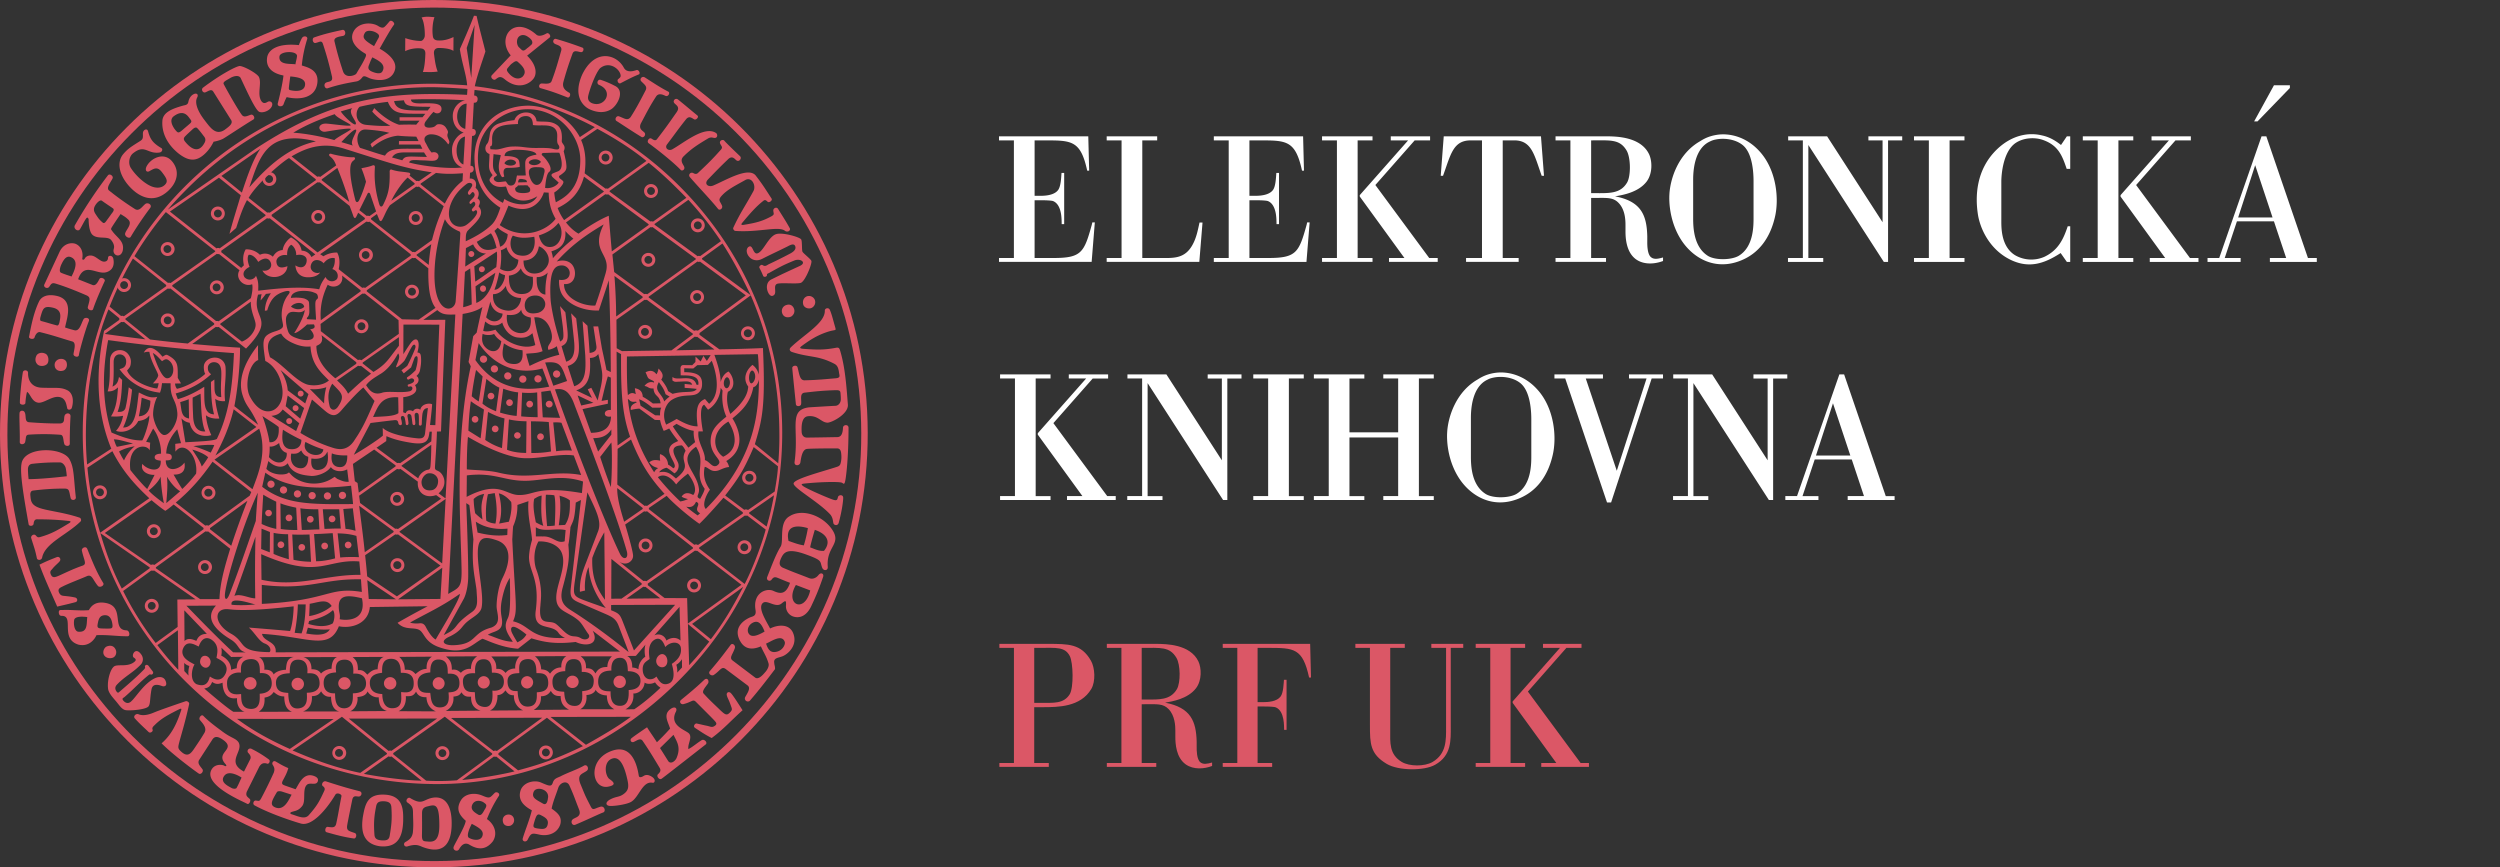
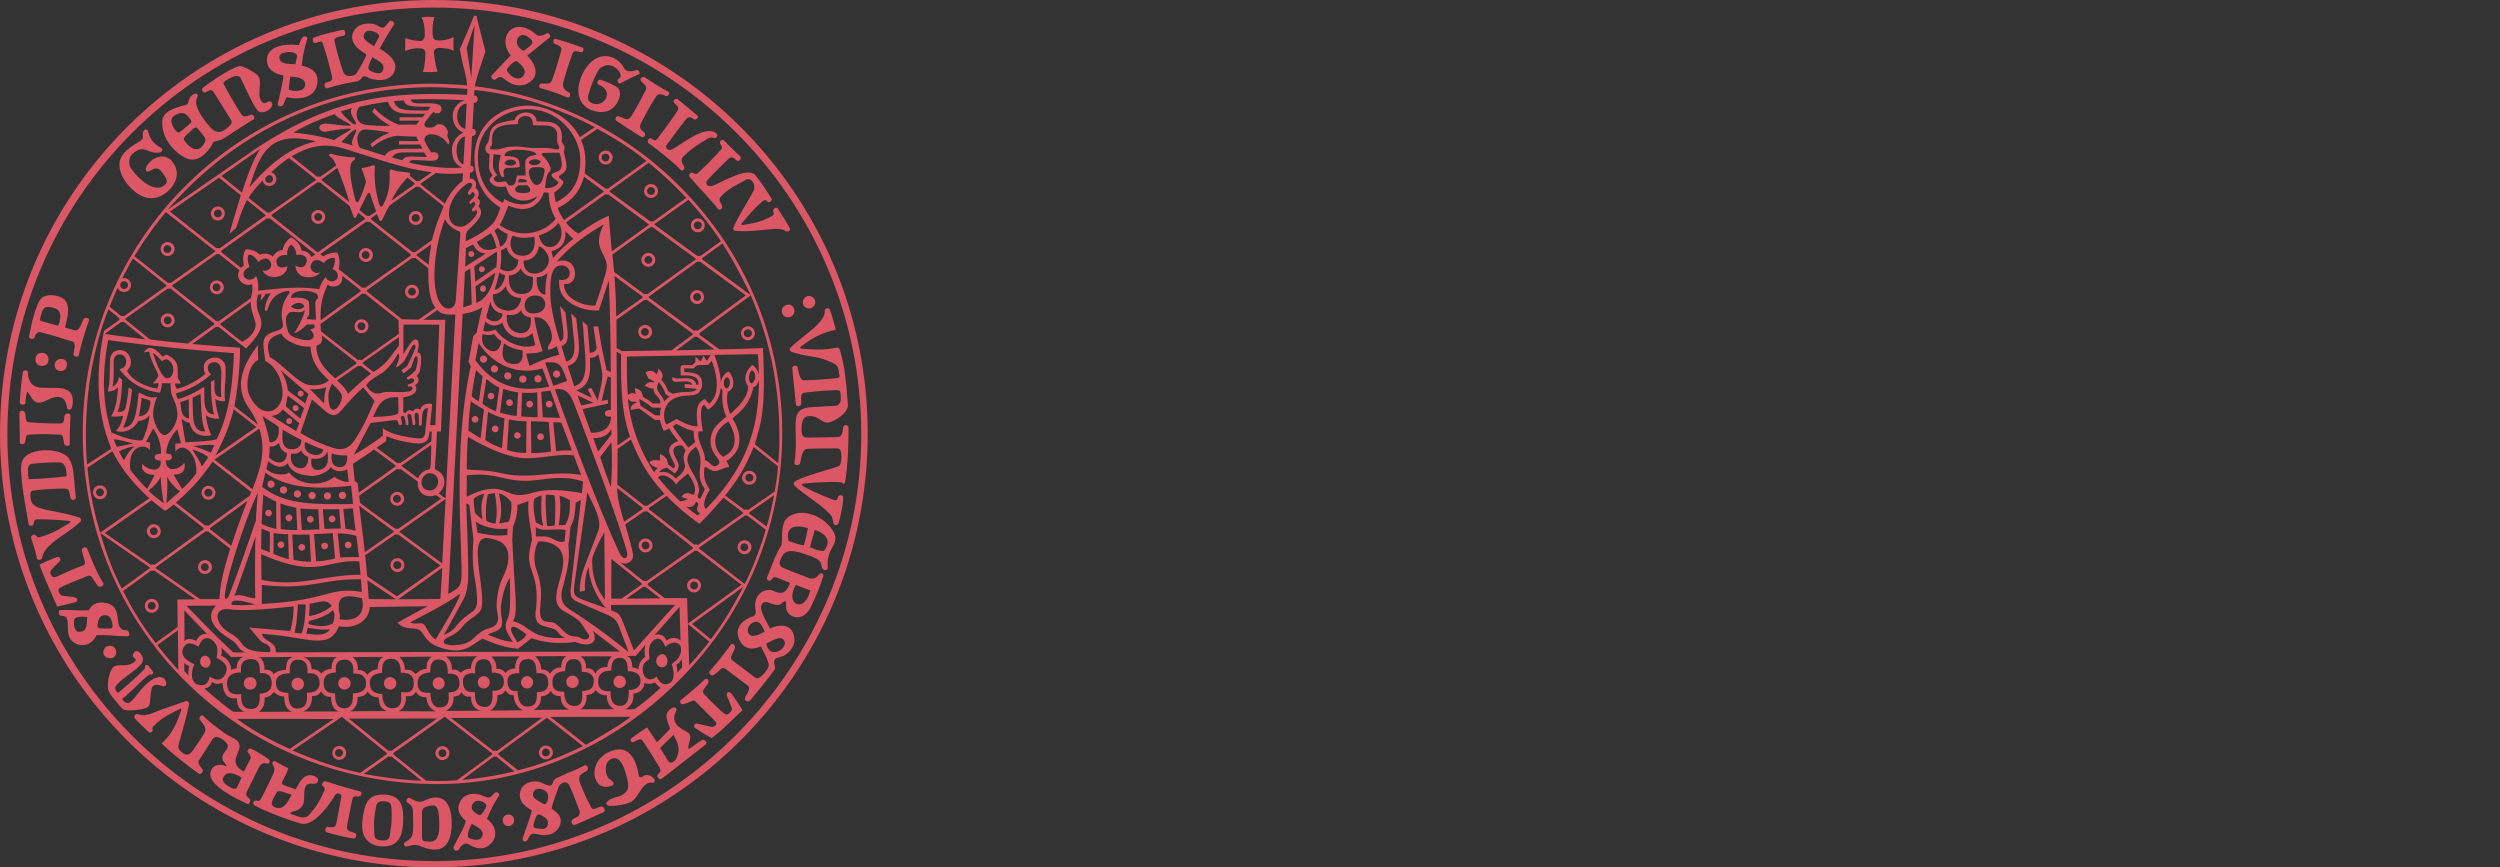
<svg xmlns="http://www.w3.org/2000/svg" width="147" height="51" fill="none" viewBox="0 0 147 51">
  <rect x="0" y="0" width="147" height="51" fill="#333333" stroke="none" />
-   <path fill="#DB5766" d="M58.763 37.86h2.825c1.244 0 1.988-.01 2.56.99.234.407.285 1.213.02 1.662-.633 1.06-1.938 1.07-2.866 1.07h-.49v3.284h.857v.224h-2.906v-.224h.856v-6.771h-.856zm2.05 3.467h.387c.765 0 1.346.062 1.703-.51.235-.397.204-1.845 0-2.243-.286-.55-.785-.48-1.774-.48h-.316zm4.269-3.467h2.978c.49.01 1.917.01 2.406 1.03.184.388.215 1.112-.142 1.58-.49.633-1.408.776-1.816.847 1.51.286 1.826 1.091 1.856 2.295v.316c0 .143-.01.744.235.907.163.123.387.082.673 0v.204c-.459.174-1.081.235-1.55-.092-.571-.407-.612-1.223-.612-1.62v-.358c0-.285-.02-.887-.398-1.275-.326-.336-.683-.285-1.427-.285h-.153v3.457h.856v.224h-2.906v-.224h.857v-6.771h-.857zm2.05 3.274h.204c.836 0 1.478.04 1.866-.612.224-.388.214-1.438-.03-1.846-.398-.663-.929-.581-2.04-.581zm6.815 3.732h.856v.224h-2.906v-.224h.857v-6.771h-.857v-.235h5.14l.05 1.979h-.112c-.377-1.734-.887-1.744-2.416-1.744h-.612v3.192h.306c.316 0 .826-.031 1.05-.337.163-.224.173-.755.194-.979h.153v2.947h-.143c-.01-.183.04-1.101-.49-1.325-.07-.031-.316-.052-.764-.052h-.306zm5.749-7.006h2.906v.235h-.857v4.854c0 .703-.071 1.407.684 1.856.448.265 1.325.275 1.805 0 .826-.49.795-1.295.795-2.04v-4.67h-.867v-.235h1.876v.235h-.734v4.589c0 .836.061 1.733-.918 2.284-.642.367-2.161.357-2.845-.051-.979-.581-.989-1.193-.989-2.284v-4.538h-.856zm11.032 0h2.264v.235h-.888l-2.263 2.57 3.1 4.2h.489v.225h-2.804v-.224h.887l-2.57-3.539v-.081l2.784-3.151h-1zm-1.907 7.006h.856v.224h-2.906v-.224h.857v-6.771h-.857v-.235h2.906v.235h-.856z" />
-   <path fill="#fff" d="M58.742 8.015h5.249l.052 2.02h-.115c-.385-1.77-.906-1.78-2.468-1.78h-.625v3.26h.313c.322 0 .843-.032 1.072-.345.167-.229.177-.77.198-1h.156v3.01h-.146c-.01-.187.042-1.124-.5-1.354-.072-.03-.322-.052-.78-.052h-.313v3.396h1.125c1.635 0 1.791-.334 2.239-1.958l.031-.136h.146l-.187 2.323h-5.447v-.23h.875V8.255h-.875zm6.331 0h2.969v.24h-.875v6.915h1c.791 0 1.5.083 1.968-.802.208-.386.291-.792.396-1.281h.177l-.188 2.312h-5.447v-.23h.875V8.255h-.875zm6.3 0h5.249l.052 2.02h-.115c-.385-1.77-.906-1.78-2.468-1.78h-.625v3.26h.313c.323 0 .843-.032 1.073-.345.166-.229.176-.77.197-1h.157v3.01h-.146c-.01-.187.041-1.124-.5-1.354-.073-.03-.323-.052-.781-.052h-.313v3.396h1.125c1.635 0 1.791-.334 2.24-1.958l.03-.136h.146L76.82 15.4h-5.447v-.23h.875V8.255h-.875zm10.404 0h2.312v.24h-.906l-2.312 2.624 3.166 4.29h.5v.23h-2.864v-.23h.906l-2.625-3.613v-.083l2.843-3.219h-1.02zm-1.948 7.155h.875v.229h-2.968v-.23h.875V8.255h-.875v-.24h2.968v.24h-.875zm10.78-7.155.178 2.322h-.136c-.437-1.229-.583-2.083-1.614-2.083h-.677v6.916h.937v.229h-3.093v-.23h.937V8.255h-.666c-1.042 0-1.177.854-1.625 2.083h-.135l.177-2.322zm.857 0h3.04c.5.01 1.959.01 2.459 1.052.187.395.218 1.135-.146 1.614-.5.646-1.437.792-1.854.864 1.541.292 1.864 1.115 1.895 2.344v.322c0 .146-.01.76.24.927.166.125.396.084.687 0v.209c-.468.177-1.104.24-1.583-.094-.583-.417-.625-1.25-.625-1.656v-.364c0-.292-.02-.907-.406-1.302-.333-.344-.698-.292-1.458-.292h-.156v3.53h.875v.23h-2.968v-.23h.874V8.255h-.874zm2.093 3.343h.208c.854 0 1.51.042 1.906-.625.23-.396.219-1.468-.031-1.885-.406-.677-.948-.594-2.083-.594zm7.374-3.427c.75-.124 1.739.105 2.51.948 1.01 1.083 1.187 2.812.916 3.916-.26 1.104-.885 2.135-2.124 2.573-.834.301-1.75.229-2.573-.386-1.218-.916-1.562-2.53-1.5-3.572.052-.906.521-2.375 1.802-3.104.354-.229.656-.322.969-.374m-.386.386c-.916.416-.989 1.718-.989 2.26v2.26c0 .604.052 1.708.885 2.218.427.25 1.323.24 1.771 0 .937-.541.895-1.854.895-2.364v-2.01c0-.385-.02-1.656-.645-2.156-.459-.364-1.125-.416-1.573-.323a1.2 1.2 0 0 0-.344.115m4.597-.302h2.291l3.26 5.05v-4.81h-.833v-.24h1.989v.24h-.833V15.4h-.25l-4.437-6.874v6.645h.875v.229h-2.073v-.23h.875V8.255h-.864zm9.492 7.155h.875v.229h-2.968v-.23h.874V8.255h-.874v-.24h2.968v.24h-.875zm6.551-6.645.344-.51h.198V9.93h-.208c-.271-.812-.511-1.395-1.417-1.708-.458-.156-1.125-.135-1.604.198-.718.51-.822 1.833-.822 2.26v2.208c0 .448-.042 1.583.801 2.114a1.91 1.91 0 0 0 1.74.094c.822-.396 1.114-1.052 1.364-1.792h.146V15.4h-.198l-.365-.521c-1.02.666-1.853.864-2.812.458-1.228-.53-1.864-1.697-2.041-2.655-.187-1.115-.135-2.73 1.146-3.937.823-.77 1.781-.99 2.614-.781.344.073.698.229 1.114.562m5.323-.51h2.312v.24h-.906l-2.312 2.624 3.166 4.29h.5v.23h-2.864v-.23h.906l-2.624-3.613v-.083l2.843-3.219h-1.021zm-1.947 7.155h.874v.229h-2.968v-.23h.875V8.255h-.875v-.24h2.968v.24h-.874zm8.416-7.155h.281l2.448 7.155h.52v.229h-2.759v-.23h.958l-.719-2.155h-2.177l-.718 2.156h.937v.229h-1.947v-.23h.687zm-1.375 4.77h2.021l-1.021-3.073zm3.041-7.613L132.74 7.14h-.198l1.166-2.125h.937zm-71.8 16.843h2.312v.24h-.906l-2.312 2.624 3.166 4.29h.5v.23H62.74v-.23h.906l-2.624-3.613v-.084l2.843-3.218h-1.021zm-1.947 7.155h.874v.229h-2.968v-.23h.875v-6.915h-.875v-.24h2.968v.24h-.874zm5.396-7.155h2.291l3.26 5.05v-4.81h-.833v-.24H73v.24h-.833V29.4h-.25l-4.437-6.874v6.645h.875v.229h-2.073v-.23h.875v-6.915h-.864zm9.492 7.155h.875v.229h-2.968v-.23h.874v-6.915h-.874v-.24h2.968v.24h-.875zm4.437-7.155v.24h-.875v3.165h2.864v-3.166h-.874v-.24h2.968v.24h-.875v6.916h.875v.229h-2.968v-.23h.874v-3.447h-2.864v3.448h.875v.229h-2.968v-.23h.875v-6.915h-.875v-.24zm7.641-.084c.75-.125 1.74.105 2.51.948 1.01 1.083 1.187 2.812.916 3.916-.26 1.104-.885 2.135-2.124 2.572-.833.302-1.75.23-2.572-.385-1.219-.916-1.563-2.53-1.5-3.572.052-.906.52-2.375 1.802-3.104.354-.229.656-.322.968-.375m-.385.386c-.917.416-.99 1.718-.99 2.26v2.26c0 .604.052 1.708.886 2.218.427.25 1.322.24 1.77 0 .937-.541.896-1.854.896-2.364v-2.01c0-.385-.021-1.656-.646-2.156-.458-.364-1.125-.416-1.573-.323-.156.031-.27.073-.343.115m3.922-.302h2.853v.24h-1.01l1.823 5.425 1.75-5.426h-1.032v-.24h2v.24h-.667l-2.385 7.29h-.24l-2.457-7.29h-.635zm6.985 0h2.291l3.26 5.05v-4.81h-.834v-.24h1.99v.24h-.833V29.4h-.25l-4.437-6.874v6.645h.875v.229h-2.073v-.23h.875v-6.915h-.864zm9.768 0h.281l2.448 7.155h.52v.229h-2.759v-.23h.958l-.719-2.155h-2.177l-.718 2.156h.937v.229h-1.947v-.23h.687zm-1.375 4.77h2.021l-1.021-3.073z" />
  <path fill="#DB5766" d="M25.595 50.632C11.73 50.662.465 39.452.435 25.594S11.616.476 25.48.446C39.345.414 50.61 11.623 50.642 25.482c.03 13.682-11.215 25.118-25.048 25.15M25.454 0C11.366.032-.031 11.474 0 25.556.032 39.64 11.48 51.031 25.57 51c14.088-.032 25.485-11.475 25.452-25.557C50.991 11.36 39.544-.03 25.454 0" />
  <path fill="#DB5766" d="M24.804 2.856c.11.023.225.096.206.34-.013.348-.044.747-.143 1.037.348-.001.527.022.87-.025-.141-.341-.184-.81-.215-1.018-.039-.27.104-.352.232-.366.078-.008.671-.003.907.17l.005-.816c-.317.147-.59.217-.907.202-.156-.009-.276-.062-.304-.233-.057-.359-.017-.84.092-1.137-.29-.017-.447-.058-.758.018.18.308.196.908.188 1.079-.003.115-.112.306-.244.302a3 3 0 0 1-.903-.168l-.005.768c.263-.14.685-.206.98-.153m-3.103.954c.049-.121.078-.227.193-.44.224.131.858.373.587.832-.12.205-.485.069-.66-.013-.184-.1-.19-.217-.12-.38m-.24-1.886c.118-.19.56-.12.776.085.086.1.05.18-.013.28l-.231.425c-.62-.368-.71-.505-.532-.79m-2.896.602c.233-.055.348-.174.425.066.227.69.344 1.123.524 1.889.086.348-.187.305-.329.37-.2.09-.09.396.081.34.58-.192 1.053-.29 1.68-.4.164-.023.28-.142.365-.254.091-.11.226-.02.404.057.241.106 1.229.33 1.493-.442.183-.533-.364-.994-.886-1.29.23-.41.64-1.141.842-1.406.077-.1-.156-.324-.263-.196-.05.06-.16.19-.228.26-.085.086-.16.178-.416.024-.411-.279-1.29-.23-1.518.42-.134.384.095.814.716 1.177.1.054.068.13.038.215-.178.396-.319.586-.54.973-.056.1-.634.32-.783-.13a19 19 0 0 1-.502-1.761c-.07-.272.36-.288.521-.331.18-.05.124-.373-.047-.35-.597.133-1.07.235-1.673.446-.147.054-.081.37.096.323M29.87 3.98c.058-.066.136-.168.22-.237.133-.094.254-.209.363-.1.201.181.619.536.259.88-.273.205-.575.039-.785-.2-.12-.147-.17-.216-.057-.343m.649-1.833c.174-.146.384-.089.543.031.101.07.04.023.125.1.123.114.147.26.07.338-.09.084-.147.137-.234.2-.091.06-.22.244-.359.105l-.165-.156c-.131-.158-.144-.471.02-.618M29.13 4.673c.147-.101.265-.25.545-.014.769.642 1.46.3 1.709-.055.204-.293.146-.81-.39-1.33l1.321-1.066c.117-.085-.06-.321-.177-.243-.224.132-.458.19-.598.075-1.336-1.188-2.357.184-1.51 1.214l-1.096 1.154c-.146.14.088.342.196.265M16.433 3.316c.038-.32 1.069-.353 1.031-.004-.017.162-.079.346-.091.47-.285-.05-1.003.06-.94-.466m1.505 1.681c-.06.485-.78.327-.878.303-.062-.015-.089-.052-.071-.176.011-.13.08-.63.08-.63.42.038.915.114.869.503m-1.269-.557c-.053.48-.203 1.12-.331 1.624-.066.217.261.248.331.077.061-.17.12-.306.189-.43.706.169 1.686.093 1.803-.838.099-.794-.63-.923-.916-1.025a7.6 7.6 0 0 1 .32-1.553c.047-.155-.208-.232-.314-.052a3 3 0 0 0-.177.41c-1.265-.131-1.805.274-1.87.746-.066.492.205.896.965 1.041m15.195.47c-.171-.008-.222.234-.083.273.574.161.97.3 1.583.545.147.054.22-.224.104-.277-.17-.1-.441-.255-.34-.635.17-.612.303-1.023.537-1.666.088-.238.333-.097.494-.085.14.023.213-.228.08-.266a21 21 0 0 0-1.534-.508c-.155-.054-.264.192-.078.285.108.07.432.104.378.383-.192.674-.326 1.168-.572 1.813-.082.205-.406.137-.57.138m2.792 1.51c.28.13.751.283 1.21.046.408-.186.929-1.116.294-1.416a5.3 5.3 0 0 0-.826-.352c-.179-.07-.288.205-.118.29.904.364.353 1.341-.375 1.09-.156-.054-.292-.178-.26-.403.068-.356.443-1.407.714-1.671.51-.404 1.076 0 1.184.352.048.161-.005.194-.121.293-.109.072.005.308.129.246.41-.211.674-.358 1.083-.522.102-.054-.011-.291-.143-.252-.163.054-.555.179-.736-.125-.404-.789-1.69-1.193-2.453.381-.579 1.303.084 1.88.417 2.042m-24.434.413c.603-.443.853.033.946.15.094.115.126.177.009.279l-.41.351c-.128.11-.25.23-.349.144-.156-.135-.548-.666-.196-.924m1.388.713c.17.178.27.327.396.487.078.1.094.209.04.332-.054.093-.41.914-1.18-.06-.07-.1-.081-.177.02-.286.144-.15.321-.303.46-.436.132-.108.21-.1.264-.037M10.53 9.05c.36.271.75.455 1.17.243.373-.187.698-.612.86-.96 0 0 .302-.046.549-.17.177-.095 1.168-.763 1.788-1.135.131-.078 0-.329-.146-.282-.202.063-.381.176-.513.03-.132-.147-.716-1.138-1.074-1.81-.09-.143.117-.221.373-.377.197-.12.512-.194.615.001.45.958.886 1.91 1.104 1.99.217.078.594-.067.717-.307.124-.24-.083-.376-.238-.283s-.243.098-.352-.026c-.288-.395.02-1.055-.155-1.43-.11-.23-.973-.69-1.16-.65-.288.06-1.208.571-2.128 1.268-.14.106-.01.332.137.277s.348-.22.46-.047l1.066 1.697c.1.21-.17.386-.391.553-.545.37-.864-.158-1.221-.614-.483-.65-.515-1.067-.4-1.279.082-.153.016-.254-.123-.23-.201.047-.356.257-.394.49-.031.13-.1.17-.271.201-.583.163-1.235.37-1.256.918-.048.756.35 1.437.983 1.932m27.426-3.727c-.317.608-.517 1-.87 1.554-.187.247-.358.085-.691-.038-.155-.056-.28.19-.142.276.27.168.926.612 1.46.934.116.085.292-.109.187-.247-.084-.107-.369-.2-.222-.534.361-.68.527-1.02.9-1.594.155-.24.438-.088.562-.034.163.061.279-.198.155-.252-.474-.24-.945-.56-1.374-.833-.17-.116-.347.108-.208.232.187.193.367.3.243.536m1.843 1.255c-.47.671-.627.904-1.18 1.62-.115.127-.27-.039-.34-.061-.125-.045-.276.182-.135.289.212.143 1.342 1.005 1.87 1.554.087.115.297-.012.207-.197-.068-.144-.267-.353-.02-.596.497-.486.855-.696 1.422-1.04.216-.13.327-.013.437-.04.138-.019.147-.22.035-.292-.675-.43-1.842.554-2.559.961-.229.13-.479-.072-.311-.29.426-.56.675-.925 1.123-1.483.189-.22.351-.045.473.016.108.054.292-.133.19-.225-.464-.38-.661-.554-1.141-.941-.173-.129-.337.098-.212.216.048.081.353.204.14.509M9.91 11.201c.47-.44.703-1.104.217-1.703-.477-.588-1.246-.2-1.497.265-.133.246-.009.394.155.302.295-.169.48-.284.75.074.27.357.37.535.144.743-.226.209-.552.177-.816.058-.358-.16-.84-.56-1.166-1.058-.18-.276-.095-.69.116-.86.708-.57.824.04 1.552-.052.178-.014.226-.21.118-.265-.542-.32-.657-.56-.775-.98-.06-.218-.283-.083-.301.065-.025.194.059.36-.15.491-.514.33-.699.423-.995.762-.452.517-.229 1.327.409 1.986.632.654 1.453.92 2.24.172m32.473-2.396c-.47.527-.74.8-1.35 1.371-.12.1-.22.023-.284-.006-.151-.068-.3.111-.188.24.528.613 1.23 1.336 1.655 1.868.097.129.309-.023.235-.192-.108-.26-.262-.308-.014-.579.347-.38.815-.598 1.418-.94.383-.162.604.372.45.66-.454.84-.784 1.285-1.19 2.167-.031.067.054.178.114.183 1.33.099 2.484-.28 2.894-.03.178.162.398.007.308-.142-.27-.48-.358-.599-.674-1.11-.088-.16-.306-.056-.287.098.013.178.085.206-.1.319-.556.303-.93.392-1.635.508-.14.023-.186-.01-.09-.123.414-.493.785-.932 1.226-1.278.112-.103.18-.036.26.04.086.092.31-.073.236-.184-.34-.522-.523-.826-.909-1.323-.411-.602-1.812.266-2.528.56-.278.114-.562-.093-.293-.37.488-.505.697-.724 1.206-1.21.233-.188.365.028.454.094.17.123.346-.126.212-.246 0 0-.805-.762-.913-.902-.088-.114-.326-.011-.253.165.063.15.184.202.04.362" />
-   <path fill="#DB5766" d="M5.628 12.033c.078-.115.26-.312.369-.226s.517.354.639.44c.145.104-.067.288-.114.373l-.278.383c-.054.077-.128.154-.206.084-.193-.163-.26-.256-.415-.495-.114-.175-.154-.326.005-.559m-.92 1.435c.171-.293.242-.46.362-.627.089-.123.141.046.141.046 0 .078.005.685.207.901.292.31.909.068 1.117.325.132.162.208.352.158.508-.126.394.385.599.519.134.135-.58-.346-.773-.63-1.196-.078-.085-.06-.114.026-.253.059-.094.382-.581.484-.72.263.17.265.154.458.334.243.248-.124.572-.187.789-.063.178.225.351.318.227.366-.625.835-1.29 1.148-1.706.141-.19-.136-.352-.286-.236-.188.147-.356.462-.615.293a17 17 0 0 1-1.512-1.082c-.194-.154.086-.469.204-.716.063-.135-.161-.3-.266-.19a26 26 0 0 0-1.948 2.94c-.118.2.185.43.303.228M3.6 15.566c.117-.241.28-.577.584-.44.512.232.123.916.024 1.132 0 0-.524-.166-.634-.23-.114-.064-.029-.338.026-.462m-.71 1.304c.1-.135.136-.261.35-.203.787.232 1.785.674 1.785.674.325.126.263.246.142.698-.057.176.258.284.307.137.21-.633.681-1.643.681-1.643.062-.122-.218-.278-.304-.132-.073.125-.197.423-.397.362l-.86-.342c.369-1.056 1.095-.234 1.675-.419.336-.109.476-.383.394-.793-.062-.233-.31-.188-.31-.057-.002.202-.152.239-.25.233-.193-.01-.407-.256-.619-.33-.184-.07-.41-.017-.496.145-.063.116-.171.085-.147-.016.064-.418-.11-.733-.411-.85-.232-.08-.684-.037-.927.473l-.896 1.922c-.074.161.175.28.283.141m42.742-3.1c-.465.149-.767 1.085-1.123 1.133-.25.032-.242-.602-.52-.364-.276.277.184 1.024.842.674.635-.319.86-.415 1.487-.727.128-.067.358-.2.437-.016.09.211-.146.367-.317.453-.425.225-.82.42-1.216.606-.138.063-.214.169-.38.063-.086-.062-.228.075-.19.153.1.197.167.34.221.48.04.093.239.057.222-.06.01-.09.06-.068.17-.138.642-.354.778-.436 1.46-.716.364-.132.737.148.273.342-.673.311-.962.44-1.646.78-.49.244-.179 1.038.066.965.33-.091.017-.555.25-.696.17-.102 1.149.012 1.412-.067.264-.078.684-1.145.63-1.292-.048-.123-.496-.455-.528-.548-.04-.1-.01-.613-.072-.713-.061-.132-1.09-.437-1.478-.312" />
  <path fill="#DB5766" d="M2.394 18.59c.134-.448.176-.625.718-.498s.446.536.39.831c-.024.131-.077.247-.17.208-.392-.102-.522-.153-.906-.254-.093-.016-.072-.155-.032-.287m-.365 1.259c.056-.189.177-.345.324-.321.82.205 1.097.314 1.864.541.287.056.148.452.107.73-.045.157.292.266.316.073.03-.234.38-1.494.584-1.988.081-.2-.235-.258-.314-.111-.14.255-.229.716-.529.648-.232-.064-.302-.079-.556-.166.11-.565.535-1.64-.51-1.86-.504-.108-.86.018-1.018.327-.327.678-.47 1.463-.589 2.074-.026.137.281.184.32.053m45.409-2.422c-.19.079-.272.293-.196.514.086.18.3.224.45.178a.38.38 0 0 0 .228-.466.373.373 0 0 0-.482-.226m-1.273.537c-.191.11-.243.327-.139.526.122.205.355.189.5.122.125-.083.261-.27.14-.513-.137-.24-.342-.207-.501-.135m3.405 7.177c-.013.187-.031.543-.318.56 0 0-1.498.03-1.808.029-.187 0-.296-.14-.306-.335-.029-.534.072-.88.358-.919.603-.078.787.373 1.166.377.28-.012 1.21-.511 1.196-1.038-.084-1.068-.159-2.23-.466-3.225-.041-.13-.088-.172-.25-.138-.688.133-1.158.115-1.892.06-.282-.02-.217-.088-.081-.187.562-.415.964-.632 1.458-.8.546-.186.558-.017.465-.347-.146-.51-.17-.645-.291-.947-.072-.178-.305-.108-.301.033.026.722-1.209 1.399-2 2.16-.119.116-.055.233.074.274 1.036.339 1.502.184 2.478.688.18.092.247.237.283.522.021.175.114.308-.196.335-.636.054-1.078.101-1.837.12-.28-.005-.3-.368-.406-.762-.043-.162-.318-.103-.31.043.008.145.213 2.122.213 2.122.017.163.291.138.306 0 .046-.239-.112-.643.213-.679.697-.08 1.062-.12 1.82-.144.31-.01.276.09.295.303.01.112.005.132.009.21.007.22-.136.399-.318.406-.218.007-1.55.09-1.55.09-1.247.156-.577 1.23-.853 3.211-.033.26.317.247.345.014.043-.288.112-.746.383-.78.191-.026 1.522-.038 1.785-.03.206.008.225.21.238.393.007.093.01.205-.02.384-.03.117-.03.23-.2.293-.84.283-2.558.713-2.587.989-.028.256 1.438 1.068 2.12 1.788.181.175.193.414.218.55.042.134.269.177.32-.041.177-.646.262-1.266.258-1.46-.003-.194-.263-.173-.304-.045-.042.13-.023.254-.293.163-.359-.122-1.525-.632-1.743-.788-.143-.104-.134-.137.033-.156.778-.087 1.927-.131 2.21-.061.11.027.171.228.239-.222.172-1.154.172-2.79.172-3.003s-.313-.19-.325-.01M2.15 20.898c-.1.194-.09.388.058.534.157.139.45.098.566-.035.123-.14.09-.504-.097-.596-.226-.114-.45-.035-.527.097m-.656 2.796c.008-.186.055-.541.098-.652.205.125.269.585.66.637.32.036.787-.38 1.19-.34.413.04.452.415.51.662.02.123.224.113.268-.015.084-.258.14-.768-.205-1.009-.435-.248-.805-.141-1.596-.182-.536-.029-.784-.409-.769-.874.006-.162-.261-.201-.302-.045-.042.157-.184 1.41-.179 1.797-.01.147.314.169.325.021m1.929-2.557c-.192.094-.253.28-.183.473.08.185.289.254.52.168.163-.095.216-.305.145-.498-.063-.147-.273-.23-.482-.143M1.48 25.989c.062-.276.014-.412.207-.431a13 13 0 0 1 1.867.007c.194.013.152.304.228.541.04.138.325.17.322-.024a24 24 0 0 1 .042-1.592c.019-.24-.315-.239-.357-.014-.044.147.044.419-.273.424-.528.008-1.295-.03-1.81-.073-.271-.022-.155-.37-.245-.56-.05-.165-.31-.157-.314.038-.02.304.031 1.178.015 1.676-.007.193.274.173.319.008m.202 2.187a6 6 0 0 1-.04-.568c-.003-.125.037-.297.222-.332a13 13 0 0 1 1.655-.087c.195 0 .327.24.346.34.022.123.048.274.061.475-.773.085-1.524.16-2.244.172m.796 4.602c.176-.846 1.454-1.327 2.256-2.114.059-.044.038-.194-.05-.224-1.029-.345-2.001-.406-2.474-.616-.398-.176-.398-.423-.424-.67-.01-.093-.02-.28.15-.307a14 14 0 0 1 1.85-.118c.31 0 .264.14.367.555.044.177.323.13.305-.04-.137-1.213-.096-1.734-.372-2.236-.407-.742-2.694-.768-2.824.275-.101.569.149 2.016.42 3.544.02.13.278.124.293-.031.032-.317.21-.256.29-.258a15 15 0 0 1 1.72.088c.193.01.22.06.045.157-.615.375-1 .608-1.677.796-.115.026-.14.031-.26-.106-.112-.104-.302.036-.258.171.162.529.222.646.335 1.189.026.11.266.14.308-.055m1.897 2.346c-.228-.046-.3-.053-.573-.082-.122-.013-.247-.008-.334-.205-.1-.231.093-.29.24-.365.318-.163 1.045-.439 1.39-.59.314-.14.345.195.653.564.106.143.414-.018.316-.17-.407-.668-.636-1.263-.934-1.996-.077-.207-.374-.056-.315.12.129.576.307.769.024.864-.575.194-1.242.533-1.432.608-.158.062-.313.126-.407-.063-.112-.223.007-.272.086-.374.146-.185.358-.338.432-.45.073-.11-.023-.292-.192-.224-.24.097-.595.23-1.009.442.329.894.665 1.597 1.043 2.465.46-.11.619-.141 1.057-.257.17-.029.166-.263-.045-.287M48.45 32.39c-.301.026-.547-.11-.813-.206.041-.227.195-.767.274-1.028.588.19 1.033.625.539 1.235m-1.184-.324c-.321-.044-.583-.154-.9-.26-.2-.912.468-.948 1.137-.752a8 8 0 0 1-.237 1.012m-.467 2.33.842.32c-.316 1.386-1.53.847-.842-.32m-1.842 2.74c-.447.26-.83.387-.965.054-.068-.17.014-.493.36-.612.172-.048.383-.034.605.557m1.188.61c.047.145-.115.473-.437.565-.412.119-.551-.132-.663-.467.265-.101.935-.598 1.1-.097m2.779-6.617c-.57-.838-1.772-1.24-2.494-.777-.654.356-.328 1.464-.527 1.786-.29.47-.532 1.137-.79 1.787-.077.193.153.298.257.156.098-.136.183-.171.332-.113.227.088.476.2.752.301-.235.68-.552.673-.983.473-.375-.18-1.216.089-1.047 1.118.06.361-.14.373-.307.437-.174.072-1.108.514-.583 1.42.267.46.692.51 1.207.287.156.36.33.591.45 1.01.04.137-.046.333-.18.49-.133.154-.392.47-.596.346l-1.324-1.002c-.242-.172-.006-.358.12-.746.049-.163-.153-.324-.255-.176-.46.616-.698.928-1.215 1.531-.138.164.111.314.23.23.427-.289.453-.561.755-.308l1.227.919c.225.166-.023.473-.142.705a.176.176 0 0 0 .311.162c.495-.572.986-1.209 1.448-1.82.016-.149-.037-.22-.045-.368-.049-.293.226-.293.477-.385.32-.118.946-.66.623-1.392-.24-.54-.905-.465-1.343-.245-.213-.424-.744-1.21-.429-1.498.25-.227.76.327 1.114.019.224-.183.27-.183.249.118a.634.634 0 0 0 .437.66c.363.112.777-.024 1.058-.632.217-.47.39-.83.686-1.694.07-.203-.132-.303-.276-.108-.131.163-.343.263-.56.166-.686-.27-.849-.315-1.54-.61-.193-.104-.245-.257-.065-.611.154-.31.395-.542 1.44-.163 1.015.368.791.394.954.788.08.195.343.17.323-.062-.101-1.205.843-1.33.25-2.2M6.26 36.962c-.428-.014-.566.019-.52-.25.054-.312.117-.525.42-.538.287-.012.403.222.448.517.046.304-.072.262-.347.271m-1.656.183c-.205-.02-.292-.384-.245-.685.024-.155.257-.244.773-.176-.052.39.038.915-.528.86m2.837-.08c-.917-.025-.072-1.39-1.218-1.609-.499-.096-.808.07-.998.421-.546.048-1.052-.035-1.573-.006-.118-.01-.188 0-.196.118.002.14.053.231.177.223.757 0-.13 1.346.976 1.693.608.143.946-.292 1.063-.557.671-.028 1.208.066 1.82.065.182.017.13-.338-.05-.347m-.808 1.607c.161-.061.251-.277.171-.464-.109-.256-.334-.278-.535-.193-.162.078-.241.32-.169.473.1.217.372.247.533.184m2.273 1.868c.075-.43.53-.23.633-.196.103.035.35.012.175-.355-.108-.194-.355-.232-.62-.104-.645.312-1.096 1.112-1.397 1.369-.21.18-.385.013-.443-.054-.122-.143.007-.16.074-.223.512-.438.866-.841 1.39-1.269.053-.033.087-.073.123-.054.105.052.209-.072.141-.17-.038-.056-.145-.184-.219-.293-.123-.183-.26-.065-.242.013.027.052-.013.124-.067.17-.446.46-.88.825-1.381 1.26-.113.09-.125.143-.22.03-.109-.151-.093-.285.019-.406.482-.509.943-.696 1.418-1.197.092-.1.217-.383-.059-.666-.3-.328-.525.164-.368.268.087.06.182.128.052.241-.385.337-.952.138-1.187.268-.227.126-.431.794-.378 1.303.027.271.264.516.466.756.222.264.363.512.612.531.368.031 1.161-.056 1.301-.225.12-.144.076-.465.177-.997m5.006 5.784c-.042.079-.217.06-.308.005-.155-.095-.717-.33-.411-.72.258-.33.834-.004 1.009.112-.143.3-.153.356-.29.603m.6.224.74-1.483c.097-.134.204-.24.442-.166.118.058.223-.165.119-.238a6.6 6.6 0 0 0-.988-.61c-.196-.13-.35.104-.226.222.097.105.192.23.102.39l-.357.707c-1.07-.571-.033-1.167-.311-1.706-.168-.271-.437-.242-1.039-.713-.456-.33-.81-.619-1.039-.858-.113-.119-.296.125-.206.238.135.168.444.458.272.755-.212.362-.39.615-.577.894-.198.298-.388.565-.758.247-.261-.228-.224-.274-.126-.665.147-.534.34-1.155.561-2.166.021-.095-.115-.193-.208-.163-.866.293-1.592.548-1.874.668-.282.121-.636.21-.897.097-.14-.061-.34.115-.21.25.308.343.57.563.803.794.098.097.284-.036.236-.144-.052-.115.061-.204.128-.268.387-.39.786-.599 1.43-.923.124-.061.168-.05.105.108-.234.708-.527 1.366-1.134 1.893.684.688 1.94 1.612 2.19 1.78.121.08.307-.128.208-.263-.129-.178-.3-.326-.197-.528l.786-1.213c.16-.246.387-.152.644.031.776.563-.493.707.11 1.394.13.143.046.177-.073.105-.166-.07-.5-.072-.684.168-.682.921 1.782 1.933 2.051 2.084.114.064.242-.203.148-.288-.146-.133-.256-.187-.172-.43m28.221-5.682c.035.178.11.243.226.583.085.247.124.274-.032.439-.19.2-.279.145-.548-.103-.433-.424-.58-.538-1.002-.998-.142-.145.133-.412.255-.605.08-.136-.032-.375-.222-.208-.496.47-.875.78-1.373 1.189-.121.112.01.297.18.231.478-.125.523-.297.696-.131 0 0 .849.85.961.965.233.243.321.323.177.436-.187.144-.261.056-.504.008-.184-.036-.228-.053-.587-.13-.078-.018-.242.16-.088.262.437.284.518.352.974.593.708-.526 1.132-1.022 1.816-1.635-.275-.428-.574-.899-.693-1.012-.118-.111-.263-.03-.236.116" />
  <path fill="#DB5766" d="M39.784 44.566c-.09.207-.36.392-.497.178-.115-.18-.256-.41-.478-.758l.792-.778c.204.406.447.736.183 1.358m1.469-1.041c-.321.202-.503.385-.777.522-.046-.301.223-.654.06-.89-.135-.214-1.19-.445-.814-1.267.143-.236-.027-.398-.292-.201-.443.32-.165.724-.028 1.152-.177.201-.5.545-.776.803-.182-.294-.4-.586-.579-.88-.232.155-.802.547-.893.626-.16.11-.04.307.12.232.21-.095.378-.244.515-.058.429.63.63.974 1.005 1.597.081.137.026.246-.105.365-.113.104.07.356.209.267.122-.079 2.593-2.016 2.593-2.016.144-.113-.086-.35-.238-.252m-25.08 3.945c-.33-.142-.184-.396.107-.89.037-.062.161-.076.3-.035l.568.183c-.142.23-.415.985-.975.742m4.979-.945c-.765-.193-1.2-.329-1.953-.57-.2-.087-.336.184-.214.27.122.085.124.179.09.259-.28.608-.413.88-.925 1.454-.239.268-.655.043-1-.059-.111-.032-.091-.104-.02-.13.199-.072.41-.061.64-.355s.003-.94.256-1.228c.181-.206.574.065.665-.235.063-.207-.181-.29-.282-.322-.595-.174-.853.537-1.028.799-.242-.085-.594-.206-.594-.206-.166-.065-.264-.09-.153-.314.12-.22.262-.478.317-.725-.333-.14-.447-.22-.729-.38-.162-.1-.25.095-.192.177.13.201.126.3.067.475a25 25 0 0 1-.743 1.514c-.11.197-.14.137-.314.123-.135-.012-.2.21-.079.28.916.501 2.292.95 2.75 1.077.634.161 1.48-.817 2.009-1.703.091-.153.39-.026.358.092-.136.684-.162.933-.306 1.602-.061.267-.222.236-.496.2-.148-.022-.212.278-.07.316.57.159.997.279 1.598.366.142.023.208-.268.057-.321-.357-.125-.5-.133-.444-.47.049-.29.297-1.494.297-1.494.064-.264.222-.186.37-.18.172.004.251-.253.068-.312m11.068.409c-.035.28-.13.41-.287.32-.432-.247-.697-.35-.551-.701.149-.347.95-.142.838.38m-.027 1.587c-.08.277-.338.226-.554.198-.319-.042-.305-.109-.221-.39.122-.407.178-.503.385-.397.297.15.483.277.39.589m3.114-1.084c-.384.107-.441.264-.592-.055-.347-.67-.294-.585-.6-1.318-.19-.536.135-.553.376-.733.174-.107.043-.43-.162-.306-.363.213-.977.416-1.372.625-.245.109-.373.138-.45.366-.084.258-.203.209-.685.002-.37-.172-1.033-.043-1.21.452-.16.505.09.872.66 1.175-.118.514-.391 1.167-.535 1.654-.048.18.196.255.29.073.195-.388.241-.395.671-.3.423.106 1.053-.004 1.248-.6.118-.466-.176-.682-.511-.926.085-.424.263-.826.387-1.211.097-.314.5-.473.653-.16.269.586.346.849.57 1.414.179.443-.225.466-.369.59-.157.138-.025.414.178.305.648-.272 1.392-.631 1.615-.712.169-.06.079-.404-.162-.335m-12.393 1.709c-.043.242-.193.287-.474.268-.202-.015-.403-.06-.422-.323-.05-.69-.024-1.061.099-1.68.05-.246.172-.3.467-.298.319.025.416.13.431.377.043.687.004 1.015-.101 1.656m-.239-2.417c-1.08-.078-1.205.555-1.343 1.328-.075.574-.132 1.541 1.007 1.703 1.06.102 1.337-.577 1.368-1.477.006-.582.043-1.475-1.032-1.554m5.867.805c-.117.17-.218.493-.43.362-.225-.136-.477-.298-.336-.593.15-.303.514-.227.665-.12.148.108.207.15.101.351m-.172 1.608c-.095.322-.532.275-.797.12-.183-.117.087-.67.168-.821.496.257.711.424.63.701m.707-2.507c-.277.28-.272.335-.714.147-.516-.215-1.056-.087-1.271.292-.274.475-.125.819.293 1.186-.018.301-.621 1.309-.706 1.52-.083.21.205.33.311.16.125-.223.313-.437.6-.28.573.358 1.03.274 1.393-.196.32-.51.029-1.051-.353-1.303.211-.522.424-.932.686-1.337.137-.172-.132-.317-.239-.19m-3.996 2.843c-.18-.015-.278-.02-.27-.384.014-.605.003-.75.005-1.252-.005-.287.096-.368.31-.423.431-.102.693-.223.706 1.01.03 1.182-.448 1.068-.751 1.05m-.005-2.453c-.282.128-.425.219-.959-.1-.127-.087-.322.163-.148.272.233.16.31.272.315.55.004.458.04.767-.01 1.219-.043.245-.147.385-.434.544-.16.092-.072.33.142.25.398-.116.57-.09.833.03 1.276.502 1.762-.187 1.743-1.45-.023-1.482-.813-1.624-1.482-1.315m4.684.897c-.178.078-.247.257-.162.48.07.148.241.194.406.152a.347.347 0 0 0 .206-.439c-.055-.17-.241-.27-.45-.193" />
  <path fill="#DB5766" d="M38.29 45.649c-.206-.116-.338-.09-.437-.027-.143.092-.273.116-.293-.014-.134-.871-.553-1.964-1.782-1.376-1.236.588-.945 2.207-.01 2.023.54-.106.263-.307.067-.449-.264-.193-.377-1.047.193-1.21.529-.152.764.815.858 1.23.092.411.096.648-.236.877-.27.188-.387.105-.769.303-.274.142-.295.343-.054.38.203.032.992-.073 1.27-.229.48-.265.68-1.26 1.282-1.129.106.024.238-.194-.09-.379m6.097-19.531c.407-1.382.64-2.116.475-5.652a86 86 0 0 1-2.563.075l-1.177-.863c.02-.023.01-.094.01-.094l3.013-2.22a20.6 20.6 0 0 1 1.682 8.091 18 18 0 0 1-.066 1.784zm1.166 2.783-1.567 1.086c-.085-.038-.144-.044-.224-.01l-1.12-.843c.777-1.006 1.083-1.46 1.677-2.845l1.427 1.131c-.019.492-.136 1.14-.193 1.48m-.475 2.063-1.032-.774.004-.05 1.463-1.017c-.14.726-.229 1.136-.435 1.841m-1.29 3.375-2.684-2.088.015-.06 2.679-1.875c.019.005.107.023.133-.007l1.093.83c-.188.727-.715 2.196-1.236 3.2m-1.989 3.248-1.104-.9 3.008-2.18c-.65 1.252-1.147 2.087-1.904 3.08m-1.275 1.526-.073-2.421 1.255 1.037c-.4.507-.74.91-1.182 1.384m-.12-3.941-1.325-.006-.994-.76c.013-.039.004-.088.004-.088l2.78-1.944c.044.026.127.014.128.012l2.601 2-3.151 2.282zm-.584 4.378s.028-.25-.054-.461a.93.93 0 0 0 .333-.329l.005.49zm-.494.64c-.45.182-.628-.267-.73-.41-.202.222-.662.28-.787-.24-.09-.538.176-.627.388-.79-.053-.356-.1-.858.256-1.111.403-.27.593.2.665.407.327-.358.876-.346.92.065.06.522-.336.78-.534.928.062.23.273.97-.178 1.151m-2.032 1.515-.517.005c.395-.22.502-.57.464-.932.282.016.635-.22.664-.643.158.127.485.073.611-.014.083.123.176.225.324.317 0 0-.776.76-1.546 1.267m-2.84 2.09-2.084-1.638 4.72-.008c-.786.602-1.897 1.224-2.637 1.647m-3.99 1.5-1.164-.929c.018-.034.009-.076.009-.076l2.852-2.087 2.116 1.67c-1.387.67-2.369 1.042-3.813 1.422m-3.29.567 1.873-1.382c.04.026.11.018.14.007l1.069.87c-.773.196-2.085.415-3.081.505m-2.117.041L23.12 44.35s.01-.03-.001-.065l3.033-2.144 2.787 2.163s-.002.044.004.056l-2.077 1.522c-.636.05-1.239.053-1.809.021m-3.663-.4 1.451-1.028s.107.047.175.003l1.77 1.427c-1.037-.023-2.374-.21-3.396-.402m-4.192-1.376 2.903-1.982 2.646 2.142a.2.2 0 0 0 .002.052l-1.571 1.105c-1.288-.262-2.58-.707-3.98-1.318m-3.264-1.857 5.681.008-2.579 1.76c-1.078-.484-2.12-1.034-3.102-1.768m-1.928-1.785c.268-.047.36-.137.464-.386.214.149.379.14.613.043.007.392.14 1.021.85.91-.032.547.285.77.463.8l-.678.002c-.398-.228-1.712-1.369-1.712-1.369m-.57-1.41c-.205-.128-.814-.356-.703-.861.214-.672.772-.262.949-.198.197-.576.537-.563.782-.38.443.325.302.79.262 1.051.227.115.78.365.534.918-.302.633-.819.236-.922.174-.063.182-.143.686-.79.45-.435-.246-.244-.993-.111-1.155m-.355.651-.25-.268-.005-.48s.087.118.301.184a1.5 1.5 0 0 0-.046.564m1.077-2.453c-.358.004-.52.171-.616.414-.274-.118-.505-.183-.697.008l-.013-1.805zm-2.91.662 1.206-.874.025 2.332a20 20 0 0 1-1.231-1.458M7.239 34.75l1.65-1.2s.115.017.179-.003l2.436 1.694-1.076.01.018 1.612-1.293.944A18.4 18.4 0 0 1 7.24 34.75m-1.337-3.4 2.896 2.01.006.05-1.643 1.199c-.453-.884-.86-1.863-1.26-3.259m-.76-3.85 1.467-.97c.619 1.224 1.388 2.036 2.17 2.767L5.89 31.324a19.4 19.4 0 0 1-.749-3.824m1.237-9.308.641.523s-.02.047.002.09l-.9.645c-.402 1.93-.6 4.439.422 6.934l-1.422.927c-.224-2.573.05-6.15 1.257-9.12M7.816 15.2l1.958 1.56-.007.071L7.281 18.6a.18.18 0 0 0-.16-.018l-.676-.552c.388-.986.848-1.928 1.371-2.829m1.936-2.731 2.902 2.286-.003.039-2.62 1.847s-.071-.032-.154-.007l-1.972-1.572a21 21 0 0 1 1.847-2.593m1.225-1.34c3.839-3.854 8.903-5.992 14.414-6.003.7 0 2.092.103 2.092.103.002.106-.015.232-.02.347-4.77-.218-7.89.2-12.405 3.15l-5.195 3.602c.357-.42.721-.803 1.114-1.199m16.93-9.663L27.71 4.58l-.269-1.758zm7.068 6.01-.88.584c-.776-1.415-2.23-1.896-3.182-1.843-1.533.06-2.973 1.114-3.015 3.005.002 1.253.422 2.297 1.523 2.991-.145.433-.284.78-.512 1-.458.446-1.081.766-1.524.973.008-.269-.009-.43.098-.6.389-.423 1.116-.946.656-1.455.105-.203.12-.351-.065-.464.195-.371-.041-.564-.111-.62.132-.468-.2-.575-.342-.547l.018-.348c.1 0 .215-.063.215-.22-.002-.145-.087-.184-.188-.184l.09-1.759a.193.193 0 0 0 .221-.186c.008-.17-.083-.224-.2-.224l.083-1.541c.123.007.216-.03.224-.205.007-.124-.063-.215-.203-.216.001-.1.022-.32.023-.329 2.514.271 4.896 1.04 7.071 2.188m3.036 1.986-2.27 1.636a.2.2 0 0 0-.134-.005l-1.23-.902c.088-.7.064-1.332-.21-1.962l.959-.653c1.019.549 1.999 1.162 2.885 1.886m1.796 1.611c.184.183.374.37.55.558l-1.96 1.401c-.038-.015-.099-.033-.153-.008l-2.4-1.756.001-.047 2.3-1.648c.576.461 1.131.972 1.662 1.5m2.584 3.107c-.19.132-1.226.891-1.229.883-.053-.03-.099-.02-.14.003l-2.535-1.857v-.04l1.99-1.42a20 20 0 0 1 1.914 2.43m-1.574 5.274-2.677-1.965.005-.046 2.863-2.064a.18.18 0 0 0 .153.005l2.695 1.983-2.82 2.078c-.04-.02-.164-.03-.219.009m-1.05 1.145 1.088-.808c.034.02.11.028.135.01l1.021.749zm4.849 1.431a.96.96 0 0 0-.37-.575c-.356.289-.6.798-.25 1.275-.024.358-.166.84-1.05 1.608-.143-.285-.267-.881-.144-1.302.52-.252.308-.936.035-1.191-.227.1-.382.329-.464.619 0-.487-.187-1.102-.367-1.597l2.554-.042c.031.201.067.896.056 1.205m-.571.125c.014-.209.103-.373.185-.366.08.004.19.177.175.386-.014.208-.148.372-.229.366-.082-.005-.145-.178-.131-.386M41.5 29.927c-.231-.245.02-.82.244-1.132-.256-.355-.434-.789-.305-1.345.233.036.377.358.822.206.19-.074.379-.179.613-.194-.04-.133-.072-.241-.172-.35 1.276-.77.664-2.04.366-2.51.548-.451 1.042-.898 1.23-1.84 0 0 .222-.004.33-.443-.03 1.628-.06 4.542-3.128 7.608m-3.348.011.004-.072 1.044-.711c.304.349 1.183 1.132 1.926 1.645.497-.47 1.414-1.533 1.414-1.533l1.135.852.006.076-2.642 1.853c-.043-.027-.125-.062-.208-.011 0 0-1.76-1.382-2.68-2.099m-.321 4.225s-1.345-1.086-1.445-1.161c.415.323.85.01.841-.324s-.466-1.834-.466-1.834l1.12-.782a.16.16 0 0 0 .162-.004l2.696 2.127.011.061-2.744 1.933c-.046-.035-.125-.027-.175-.016m-.994 1.04.992-.706a.2.2 0 0 0 .124.007l.87.677zm-2.355 5.664c.288-.01.5-.156.544-.31.077.167.332.335.658.332.013.434.138.645.439.817h-2.011c.21-.109.425-.37.37-.84m-1.307-.189c-.445-.026-.689-.071-.69-.6 0-.475.425-.616.753-.61-.002-.317.045-.71.494-.711.49-.003.476.441.476.754.314-.017.714.087.705.537-.008.453-.212.544-.68.595-.001.26.106.89-.473.866-.578-.026-.56-.598-.585-.83m-1.787 1.066c.253-.172.446-.356.42-.804.272-.001.448-.104.582-.316.129.222.268.317.576.302.007.324.093.603.492.801zm.497.458-2.672 1.96c-.057-.042-.117-.032-.189.002l-2.503-1.947zm-5.223-1.24c.249-.028.368-.073.472-.256.154.231.281.277.57.257-.023.443.177.717.56.824l-2.059.017c.353-.167.494-.501.457-.841m-1.364-.22c-.24-.016-.708.069-.74-.543-.031-.613.564-.637.744-.663.007-.201-.024-.797.532-.755s.477.602.5.83c.266-.007.65-.006.681.492.035.587-.399.59-.64.612.006.197.132.85-.471.88-.607.031-.556-.634-.606-.853m.406 1.508-2.685 1.9c-.077-.035-.168.004-.168.004l-2.34-1.899zm-6.002-1.482c-.24.009-.671-.029-.67-.623 0-.596.573-.592.733-.608-.009-.153-.132-.714.45-.747.642-.037.565.629.557.822.179-.018.73-.026.752.553s-.59.596-.775.603c.007.345.028.846-.49.88-.582.016-.548-.654-.557-.88m-1.363.165c.207-.007.402-.044.542-.287.125.222.318.355.587.32.005.486.168.8.482.868h-2.136c.366-.12.559-.45.525-.9m-1.388-.19c-.279-.025-.701-.023-.723-.57-.023-.587.63-.57.809-.587.015-.26-.055-.83.542-.796.564.032.504.637.495.796.237 0 .659-.041.714.495.06.596-.466.65-.745.65 0 .256.101.855-.479.921-.582.068-.604-.565-.613-.908m-1.396.274c.287-.048.41-.15.54-.33.18.151.347.268.62.259.006.332.051.751.455.902l-1.95.004c.173-.146.369-.297.335-.835m-1.386-1.47c0-.302-.065-.749.55-.793.648-.035.544.603.564.826.188-.013.67-.03.696.564.023.54-.445.633-.706.644-.01.235.094.917-.532.894s-.542-.626-.564-.872c-.11-.013-.865.205-.824-.705.02-.426.44-.597.816-.558m-1.15-1.467.574.548.717-.011c-.346.146-.388.48-.389.673a2 2 0 0 0-.333.093c.014-.472-.37-.737-.58-.836.033-.118.04-.248.011-.467m-.317-2.473c-.683.718-.063 1.426.85 1.982.558.34.409.649.906.77l-.744-.003c-1.005-.916-2.75-2.74-2.75-2.74zm-3.535-2.255 2.913-2.11s.084.024.162.005l1.294 1.015c-.279.935-.598 1.951-.63 2.966l-1.138-.003-2.605-1.816zm-.255-3.942c.247.21.6.492.809.625.25-.16.395-.3.492-.372l1.757 1.378-.002.073-2.886 2.1s-.118-.056-.201.003l-2.718-1.88zm-.11-2.933c.015-.171.015-.288.03-.45l-.24-.055.412-.775c.3.38.482 1.002.465 1.477-.206.006-.38.052-.372.222s.247.166.353.192c.058.803-.837.516-1.077.184-.15.476.4.675.717.644-.147.31-.434.836-.434.836-.236-.213-.804-.872-.99-1.12-.188-1.498.942-1.57 1.135-1.155m-.876-.238c-.26.197-.5.529-.632.832a4 4 0 0 1-.29-.528c.302-.173.624-.256.922-.304m-.102-.163c-.178.038-.733.155-.95.195-.083-.14-.116-.258-.177-.439.264-.01.782.16 1.127.244M6.36 19.998c2.372.325 4.985.593 7.396.764-.088 2.084-.307 3.589-1.003 5.045-.19.138-1.31.16-1.853.2l-.23-1.41c.12.147.32.24.483.262.188.898 1.073.801 1.273.726a3.4 3.4 0 0 1-.318-1.173c.181.177.578.227.788.195-.088-.285-.217-.771-.239-1.162.122.128.416.163.577.14-.079-.806.075-1.24.027-2.007a.61.61 0 0 0-.582-.549c-.377-.022-.659.222-.69.475-.014.132.003.363.08.48-.456.411-1.187.778-1.664.878a.5.5 0 0 1-.109-.31l.349-.008a8 8 0 0 1-.192-.326c-.005-.734.047-.995-.597-1.338-.1-.053-.161.016-.3.095-.22-.257-.747-.874-1.103-.24a.7.7 0 0 1 .331-.047c.089.613.542 1.25.517 1.402-.037.148-.122.248-.31.454.103.004.337-.011.337-.011-.024.16-.04.2-.079.309-.356-.008-1.511-.392-1.776-1.057.138-.163.215-.209.224-.512.007-.271-.196-.634-.56-.68s-.643.186-.665.536c-.031.473.026 1.38-.143 1.883.279.02.448-.087.611-.234-.045.573-.075 1.177-.414 1.705.294.022.526.006.712-.033-.054.28-.168.612-.416.883.434.17 1.04-.06 1.31-.579.302-.032.523-.142.641-.327.059.231-.271 1.265-.407 1.47-.59.016-1.21-.207-1.808-.462-.424-1.372-.649-3.035-.198-5.437m2.19-.045s-1.622-.204-2.39-.318l.972-.706c.038.01.113.016.155-.005zm4.044-.942v.07l-1.55 1.118a55 55 0 0 1-2.223-.238l-1.45-1.178.003-.048 2.489-1.77s.081.028.162 0zm.154-4.085s.065.028.131.01l1.205.955c-.292.476.252 1.024.743.822 0 0 .078.228-.075.818l-1.9 1.363c-.076-.034-.146-.015-.146-.015l-2.575-2.046-.001-.06zm1.41-3.445c-.268.913-.46 1.49-.665 2.269l.392-.343c.195-.582.324-1.042.637-1.639l1.092.868-.003.048-2.697 1.92c-.105-.05-.182.002-.182.002L9.991 12.44l2.883-1.993zm.064-.156-1.203-.98 2.294-1.598c-.47.665-.845 1.848-1.091 2.578m4.354-3.011c-1.309.293-2.504 1.063-3.92 2.708.592-1.7.984-3.46 3.92-2.708m2.043-.942c-.059.079-1.272-.109-1.467-.104-.248 0-.377.124-.373.25.005.128.176.259.366.225.184-.027 1.401-.243 1.479-.16.061.064-.754.445-.963.654-.82-.224-1.681-.385-2.415-.434.831-.506 1.675-.826 2.437-1.09.113.236.99.583.936.659m.132 1.188q-.33-.1-.679-.203c.268-.291.752-.795.855-.731.128.09-.403.692-.176.934m4.639 1.572-.762.525s-.061-.04-.14-.006l-.408-.325c.085-.093.036-.16-.053-.175-.446-.073-.55-.043-.972-.166 0 0-.165-.09-.14.162.007.811-.052 1.229-.374 1.875-.076.177-.19.165-.244-.024-.208-.721-.306-1.377-.254-2.149 0 0 .027-.186-.15-.116-.199.077-.346.1-.642.161.125.298.2.541.27.79a7 7 0 0 1-.392 1.07c-.08.168-.192.178-.238 0-.493-1.943-.261-2.207-.099-2.319.13-.089.102-.206-.03-.19-.21.025-.97-.103-1.265-.195-.147-.054-.194.075-.084.152.205.17.255.277.356.524l-.938.674c-.081-.046-.174-.006-.174-.006l-1.512-1.198c.837-.49 1.8-.87 3.11-.45 2.885.907 3.517 1.143 5.135 1.386m-.381-3.44-.166.204-1.348-.002-.001.2h1.177l-.196.237s-.398-.018-1.007.005c-.775-.244-1.461-.98-1.461-.98l-.12.205s.403.49 1.063.828c-.514.058-1.435-.049-1.435-.049-.611-.068-.67-.769-.373-1.06a14 14 0 0 1 1.665-.292c.317.812.893.678 2.202.704m.312-.412-.174.218c-1.058-.016-1.86.08-1.972-.556l.577-.044c.082.348.302.377 1.569.382m-1.583 2.682 1.195.001.17.265c-1.109-.017-1.273-.093-1.448.198l-.604-.167c.138-.228.35-.288.687-.297m-1.861-.286s.647-.618 1.526-.697c.329.04 1.074.057 1.074.057l.134.258h-1.15l-.005.204h1.252l.127.246c-1.281.015-1.902-.088-2.197.408-.35-.087-.867-.27-1.469-.46-.273-.393-.199-1.1.338-1.076 0 0 .928.052 1.388.2-.617.207-1.109.66-1.109.66zm4.746-1.839c.011.569.337.846.643.963-.365.11-.687.577-.687.987-.012.444.14.894.598 1.056-.733.11-2.368-.074-3.123-.29.059-.133.163-.16.606-.13.16.01.312.008.45.018.317.024.537.04.635-.124.133-.22-.087-.444-.362-.345-.18-.182-.288-.468-.347-.556-.221-.353.077-.496.256-.516.362-.016.74.12 1.061.59.13-.126.046-.218-.024-.41-.095-.295.139-.203-.095-.551a.45.45 0 0 0-.303-.217c-.387-.06-.201.156-.611.189-.327.038-.466-.124-.273-.389.077-.084.268-.375.452-.537.155.162.44.102.461-.142.022-.274-.249-.335-.57-.354-.246-.016-.508-.001-.663 0-.48.008-.554-.107-.562-.225.727-.04 2.215-.026 3.182.048-.342.056-.734.423-.724.935m.736.743c-.668-.146-.632-1.431.081-1.487zm-.016.45-.096 1.641c-.513-.184-.585-1.485.096-1.641m1.232 6.876-1.22.769.041-1.087.424-.22c.149.327.397.532.755.538m.622-.33c-.402.178-.9.23-1.159-.358.27-.146.651-.397.826-.5.112.134.25.497.333.859m.653-.809c.002.331-.209.684-.448.737a2.5 2.5 0 0 0-.33-.927l.194-.188c.193.185.385.266.584.379m.048-1.679c1.344.607 1.948-.323 2.08-.777l.283.015c.021.64.139 1.064.408 1.538-.482.662-1.905 1.34-3.286.369.163-.282.32-.669.515-1.145m1.227-1.762c-.066-.275-.05-.516.456-.498.318.006.48.022.434.294-.092.379-.12.533-.266.68-.248.188-.492-.012-.624-.476m-.667.573c.132 0 .403-.01.562-.003.07.117.134.11.15.206.023.127-.019.194-.139.222a1.3 1.3 0 0 1-.54 0c-.124-.034-.18-.086-.199-.2-.019-.123.114-.107.166-.225m.521-.188-.516.013c.022-.163.043-.238.283-.192.108.023.246.03.233.179m-1.32-1.115c.176-.327.65-.224.681-.038 0 .21-.52.246-.68.038m2.145-.085c-.114.24-.611.264-.712.056.023-.202.518-.304.712-.056m-2.87-1.374c.022-.82.828-.807 1.526-.847-.04-.302.153-.457.456-.466.42-.003.409.402.419.526.454.076 1.144-.115 1.372.328.13.253-.018.635.112.815.114.14.081.3-.07.294-.317-.011-.164-.106-1.148-.088-.702.012-.897-.108-1.449-.083-.425 0-.713.186-1.043.174l-.275-.017c-.001-.067-.015-.1-.015-.17.154.008.115-.264.115-.466m.088.92c.139.039.31.03.422.067-.053.302-.233.717 0 1.174.085.17.122.114.207.077-.024-.094-.156-.514.217-.507.529 0 .689-.058.689-.058.006.04 0-.243-.044-.365-.086-.237-.514-.273-.845-.27.01-.274.276-.312.53-.359.28-.03 1.328.004 1.342.278-.442.075-.642.185-.657.481 0 .294.01.468.033.737-.14.015-.514.005-.514.005-.073.174-.023.618-.403.592-.14-.021-.158-.126-.26-.245-.17.009-.374.058-.506.033-.158-.038-.27-.19-.146-.291a.7.7 0 0 0 .146-.116c-.219-.31-.302-.28-.211-1.232m2.893.108c-.124-.097-.047-.183.084-.176.211.004.49-.031.889-.01.039.1.342.923-.081 1.093 0 0-.145.055-.24.097-.103.042-.244.1-.023.292.07.062.226.194.307.275-.148.222-.501.37-.8.31.031-.33.083-.831.242-.944.283-.199-.254-.84-.378-.937m.768 2.726a3.6 3.6 0 0 1-.095-.576c.203-.121.382-.298.506-.499.06-.137.053-.153-.124-.287-.217-.161-.018-.236-.018-.236.377-.266.39-.337.325-.804-.049-.23-.087-.415-.134-.6.177-.355-.13-.415-.112-.62.045-.605-.13-.812-.27-.915-.385-.28-.777-.17-1.213-.229-.06-.682-1.093-.67-1.3-.066-.273.043-.409.04-.905.195-.245.084-.486.274-.539.613-.082.596-.14.525-.22.666-.1.225-.028.448.197.518-.007.75-.12.85.185 1.244-.164.203-.32.291.028.569.272.17.513.125.753.1.054.09.099.337.203.462.229.272.837.606 1.642.111-.45.805-1.64.393-1.931.156l-.09.232c-1.08-.543-1.607-1.754-1.44-3.106.167-1.36 1.44-2.356 2.8-2.397 1.936-.06 3.185 1.583 3.189 2.971.004 1.769-.971 2.242-1.437 2.498m2.818-.619-2.332 1.669a3.2 3.2 0 0 1-.38-.713c.785-.383 1.284-.89 1.549-1.845l1.161.859zm.473 3.505c-.068-.735-.18-2.093-.18-2.093-.575.238-1.285.683-1.777 1.052 0 0-.376-.19-.737-.66l2.312-1.66c.047.02.131.029.165.004l2.38 1.758.003.045c.002.005-2.166 1.554-2.166 1.554m1.906 2.515-1.767-1.299-.104-1.032 2.238-1.609c.037.012.096.012.12-.005l2.547 1.86.001.035-2.861 2.06c-.053-.035-.128-.02-.174-.01m-1.307 3.351-.313-.17-.014-1.677 1.653-1.172c.03.006.09.02.135 0l2.704 1.993s-.003.014.004.043l-1.259.939zm4.99.578-.2-.295-.165.326-.3-.286-.009.317-.185.187-.489-.006c-.108-.008-.185.03-.201.17l.01.434c.455.007 1.115-.033 1.038.555l-.109-.002c-.197-.688-1.14-.182-1.41-.462l-.01.198c.14.131.235.083.415.081.287-.002.675-.092.75.181l-.442-.048.001.232s.486.03.713.061c-.185.287-.707.088-1.42.292l-.27-.162c-.07-.296-.401-.677-.401-.677.14-.191.122-.373-.162-.65a.8.8 0 0 1-.117.34c-.185-.243-.384-.246-.644-.12.082.158.103.266.162.34.084.108.39.148.334.268-.145-.073-.393-.036-.557.198.247.037.219.165.531.144.038.506.356.371.413.874l-.451.01c-.399-.309-.594-.39-.594-.39-.017-.32-.178-.455-.465-.507 0 0 .027.263.06.344-.11-.032-.234-.141-.47.062-.08-.787-.056-2.272-.056-2.272l4.924-.08zm.132 2.519-.243-.281c-.403.179-.574.473-.431 1.605-.397.017-.87-.222-1.233-.433-.192.11-.347.195-.618.335-.289-.634-.016-1.217.307-1.441.796-.513 1.463-.003 1.757-.663 0 0 .046-.104.046-.243.022-.454-.17-.739-1.047-.738l-.002-.23.535.013.232-.195.627-.017.225-.24s.76 1.784-.155 2.528m-.77 5.762c.38.14-.212.421.24.675l-.143.128a9 9 0 0 1-.675-.514c.163.027.42.08.578-.289m-2.242-1.444c.074-.067.508-.334 1.076.424.174-.236.502-.489.689-.636.706.928.308 1.259.308 1.259-.364-.215-.569-.073-.677.091.108.091.376.147.376.147a1.8 1.8 0 0 1-.454.14 13.4 13.4 0 0 1-1.318-1.425m-2.386.432.017-2.1.789-.551c.498 1.208.94 2.068 1.97 3.195l-1.033.715c-.025-.018-.075-.03-.135-.002zm3.264-3.425.22-.147c.288.171.698.373 1.008.41a1.8 1.8 0 0 0 .085.665l-.397.326c-.31-.418-.666-.846-.916-1.254m.185 3.067c-.222-.175-.481-.487-.993-.361.09-.148.281-.233.436-.272.164.079.309.212.466.33a.51.51 0 0 0 .234-.559c-.075-.296-.727-1.066.203-1.084.101.086.15.181.22.32-.41.714.465.811-.566 1.626m-1.005-5.667c.18.257.3.396.393.712l.24.14a1.8 1.8 0 0 0-.317.287c-.14-.488-.629-.6-.316-1.139m.07 1.958-.288-.007-.861-.568s-.033-.181-.083-.372c.304.09.774.493.774.493h.528c-.087.157-.07.454-.07.454m-1.722-.32a3 3 0 0 1 .505-.08l.911.665.306.01c.049.253.134.455.212.634.11-.032.326-.14.326-.14.17.277.353.524.528.735-.17.093-.472.166-.532.503-.035.447.549.959.247 1.102-.133-.103-.183-.144-.314-.222a.65.65 0 0 0-.468-.611c-.028.224.007.338.006.387-.346-.081-.493-.019-.643.097.183.237.318.274.528.339a.5.5 0 0 0-.236.248c-.861-1.325-1.376-2.69-1.548-4.314.133.074.085.11.234.154.151.046.257-.04.284.052-.136.063-.39.153-.346.44m-.04 1.576-.738.513c-.034-1.935-.043-3.68-.057-5.518l.263.147c-.01 2.146.04 3.45.531 4.858m-.754 3.018 1.493 1.17.002.058-1.09.752c-.164-.534-.43-1.403-.405-1.98m-.166-12.473 1.654 1.212.009.061-1.561 1.11a34 34 0 0 0-.102-2.383m-3.498 6.673c.52-.1.838.13 1.087.743 1.054 2.76 2.593 6.828 3.126 8.73.158.495-.199.612-.402.171-.793-1.648-2.556-6.084-3.81-9.644m3.318 9.965 1.78 1.437v.068l-1.187.833-.602.002zm-2.392 3.011c-.445-.277-.665-.591-.48-1.296.416-1.51.401-1.87.341-2.552.04-.151.1-.71.123-1.03.142-.36.24-.355.312-1.442-.02.006.306-.155.306-.155l-.594 5.143c-.06.527.022.68.435.866l1.571.68c.418.18.628.292.786.665l.378.985s.169.436.224.605c0 0-1.623-1.352-3.402-2.469m-20.088-.05c1.1.14 3.13-.1 3.795-.172.004.252-.044.993-.208 1.452-.882-.083-2.423-.204-2.423-.204.358.317.594.803.92.932.426.155.38.513.272.512-1.854-.026-1.325-.537-2.193-1.057-1.086-.572-1.103-1.581-.163-1.462m1.552-.288c-.49.06-1.137.057-1.406.02-.04-.194.108-.265.37-.245.416.03.892.21 1.036.225m-.013-.355c-.392-.005-.849-.295-1.228-.144.255-.651 1.18-3.32 1.242-3.48a84 84 0 0 0-.014 3.624m.147-6.21s-.092 1.226-.115 1.66c-.392 1.112-.954 2.79-1.535 4.276-.17.456-.333.382-.269-.07.16-1.118 1.163-4.244 1.919-5.866m-2.804 2.077 2.195-1.603a51 51 0 0 0-.95 2.645l-1.251-.974zm.146-3.902 2.277 1.784-.094.215-2.42 1.763s-.1-.048-.185-.001l-1.741-1.357c.791-.656 1.468-1.391 2.163-2.404m-2.684.876c.12.206.425.656.78.861l-.816.7c.03-.417.101-1.04.036-1.56m2.428-1.138s-.24.395-.381.543c-.093-.317-.354-.676-.556-.995.279.078.69.229.937.452m.148-.272a8 8 0 0 0-1.02-.383c.248-.032.943-.107 1.228-.06-.054.147-.12.273-.208.443m2.686-1.508-2.409 1.678c.404-.752.822-1.663 1.074-2.72zm-.61-4.61c1.807-1.85.285-1.7.708-3.172l.213-.026c-.045.124-.062.365-.062.365.109-.122.178-.2.31-.382l.293-.038c-.209.318-.333.599-.355 1.029l.14-.023c.2-.673.473-.946 1.036-1.115.293-.074.364.005.18.221-.259.346-.36.788-.366 1.114-.01.417.147.663.045.789-.182.22-.562.2-.886.435-.34.242-.231.696-.121 1.533 0 0 .81.326.996 1.603.183 1.256-1.04 2.016-1.851.576-.434-.673-.091-2.061.436-2.233a13 13 0 0 1-.007-.882c-.896 1.131-1.177 2.141-.911 2.946.236.742.424.655.913 1.74l-1.396-1.094c.174-.903.335-2.29.334-3.44-.868-.047-1.928-.142-2.811-.217l1.39-1.01c.057.034.165.007.165.007zm.565-1.415c.02.276-.276.802-.807 1.006-.378-.286-.74-.58-1.274-1.01l.003-.045 1.796-1.295c-.018.575.282 1.079.282 1.344m-.354-3.389c-.054-.123-.186-.499-.055-.709.185-.03.42.152.56.417.317-.25.57-.264.709-.023.17.295-.06.605-.462.53.321.607 1.422.466 1.473-.257-.513.2-.634-.035-.649-.265-.015-.233.281-.45.632-.38-.013-.235.043-.488.237-.613.154.077.31.34.295.61.318-.078.599.048.615.264.024.255-.17.642-.666.338.053.518.365.685.713.7.48.007.677-.174.747-.286-.263.12-.639-.096-.544-.435.118-.42.562-.325.747-.103.101-.133.325-.365.652-.303.03.27-.035.503-.142.643.382.118.366.503.25.611-.256.219-.556.07-.648-.146-.185.264-.272.398-.371.724-1.142-.196-2.473-.044-3.588.083.011-.36.02-.563-.133-.88-.061.193-.424.356-.672.086-.189-.3.122-.528.3-.606m1.188-2.857 2.674 2.124-.227.155a.64.64 0 0 0-.577-.375c-.065-.4-.35-.627-.623-.78-.129.07-.442.37-.488.742-.302.023-.462.194-.58.394a.68.68 0 0 0-.761-.115 1.14 1.14 0 0 0-.836-.32c-.165.287-.18.592-.105.938l-.16.153-1.178-.928c.018-.044.01-.085.01-.085l2.685-1.907s.107.036.166.004m-.004-.331s-.091-.03-.147 0l-1.094-.869c.462-.813 1.928-2.094 2.374-2.342l1.573 1.245.003.054zm5.86.204a.22.22 0 0 0-.162-.014l-.428-.338.474-.955c.05-.112.134-.079.167.022l.343 1.01zm4.435-.737-1.424-1.13v-.047l.904-.628c.477.064.894.072 1.585.021l-.025.45c-.485.377-.8.838-1.04 1.334m.9 1.941c-.06.992-.264 3.862-.265 3.812-.072.713-1.465.84-1.213-2.248a9.7 9.7 0 0 1 .584-2.587c.187.347.404.514.784.693.156.036.117.137.11.33m2.125 1.792c-.498.334-.726.524-1.236.854l-.056-.9 1.323-.868c.04.31-.007.682-.03.914m.508.47c.021.268-.255.88-.617.86.111-.281.228-.718.278-1.016a.84.84 0 0 0 .34.157m.79-1.174c-.54-.13-.55-.877-.322-1.147.418.159.712.151 1.256.067.119.63-.14 1.274-.935 1.08m1.413.95c-.259.184-1.116.319-1.11-.631.839-.022.9-.835.9-.835.393.103.983.882.21 1.467m.603-1.45c-.572.13-.737-.39-.81-.66.443-.14.851-.362 1.147-.733.336.4.212 1.233-.337 1.393m-.44 6.814c.912-.086.959.167 1.289 1.087l-.809.278zm-.142 3.222-.088-1.499.541-.076.567 1.605zm.787 1.994-.17-1.693s.251-.023.484.019l.615 1.637s-.381-.047-.929.037m-4.244-2.45-.197 1.69-.718-.449s.024-.955.146-1.734c.226.18.568.368.769.492m-.465-2.33.387.381-.228 1.474c-.181-.108-.246-.17-.414-.307.074-.68.255-1.549.255-1.549m1.933 2.912c.36.074.607.1 1.034.109l-.02 1.86c-.744 0-1.126-.188-1.126-.188zm-.523-.404.188-1.404s.469.183.877.214l-.086 1.385c-.272-.01-.7-.107-.979-.195m-1.033-.527.23-1.453s.448.386.762.511c-.005.044-.192 1.395-.192 1.395-.416-.17-.614-.298-.8-.453m.326.488c.258.138.643.314.97.382l-.149 1.747a3.7 3.7 0 0 1-.984-.481zm3.572.596.132 1.73c-.586.11-1.157.089-1.157.089l-.02-1.863c.374.004.712.014 1.045.044m-1.622-.335.053-1.395s.497.05.889-.016l.028 1.463c-.31-.006-.725-.022-.97-.052m1.244-2.816c.07.138.28.772.406 1.07-1.511.3-3.12.17-4.341-1.564l.193-.998c.887 1.339 2.302 1.897 3.742 1.492m-2.837-2.034c.144.226.206.268.424.433-.089.678-.538.682-.849.435-.288-.23-.318-.517-.248-.872.125.082.497.107.673.004m.921 1.742c-.616-.167-.385-.877-.344-1.186.297.208.659.371 1.095.408.033.444.003.94-.75.778m-.97-2.242c.25.021.42-.07.53-.166.039.176.28.751.829.869.506.082.728-.05.945-.244l.168.697s-.143.075-.4.095c-.475.039-1.383-.218-1.945-1-.185.075-.583.157-.719.062l.116-.54c.104.079.253.217.476.227m-.997-1.318-.046-.976 1.164-.798c-.172.832-.469 1.504-1.118 1.774m1.542.624c.01.372-.509.692-.965.22l.251-.928c.07.42.383.679.714.708m1.09-.917c-.01.34-.29.854-.93.725-.684-.136-.738-.627-.717-.951.29.009.545-.164.753-.485.045.379.387.718.894.71m.022-.23c-.812-.025-.724-.86-.737-1.082.341-.048.535-.165.703-.428.105.302.403.49.705.5-.002.315.126 1.011-.671 1.01m-.124 2.295c-.589-.083-.79-.586-.728-1.072.269.031.682.023.837-.308.043.328.322.427.562.466.012.181.092.967-.67.914m1.514-1.8c.053.259-.111.527-.42.61-.539.115-.718-.08-.767-.318-.051-.258.061-.593.413-.677.309-.072.67.014.774.385m.02-.464c-.136-.011-.564-.09-.51-1.032.175.024.477-.07.647-.265a4.5 4.5 0 0 0-.137 1.297m.17 3.25c.17-.03.363-.104.498-.215.042.165.096.345.147.506-.607.138-1.126.353-1.749.656a8 8 0 0 1-.198-.716c.33-.044.614-.01.965-.153-.199-.668-.386-1.276-.49-1.987.47-.056.825.278.98.793.226.76-.28.741-.152 1.116m-2.914 7.224c-.636-.156-1.449-.142-1.88-.195 0 0-.008-1.095.066-1.91.525.302 1.784 1.02 2.954 1.216.991.169 2.32-.268 3.269-.123l.434 1.149c-1.67-.317-2.975.32-4.843-.137m1.169 1.313c-.805-.017-1.161-.881-3.06.11l.011-1.263c1.672-.209 2.236.375 3.622.313.939-.043 1.991-.367 3.212.047l-.067.68c-2.685-.462-2.751.132-3.718.113m2.73 1.758-.372.02c.086-.58.13-1.196.044-1.741.209.072.425.125.612.285-.01.368.044.938-.285 1.436m-1.129-1.774c.124 0 .379.005.494.035.109.347.04 1.454.027 1.777-.236.035-.449.032-.449.032-.048-.478-.113-1.337-.072-1.844m-.168 2.452-.422-.003-.002-.54c.45.31 1.16.033 1.752.17l-.057.658c-.46.163-.685-.306-1.271-.285m.016-.624c-.187-.062-.303-.131-.44-.206-.076-.41-.194-.934-.096-1.38.186-.109.23-.148.439-.195-.023.496-.065 1.273.097 1.781m-1.779 5.614c.289-.663.138-.907-.046-4.812.014-.165.021-.455.05-.773a2.9 2.9 0 0 0 .252-1.258l.65-.222c-.07.868.165 1.616.212 2.28a4.3 4.3 0 0 0-.18.974c-.009.908.654 1.29.39 3.23-.132 1.198.993.689 1.356 1.278.072.112.257.23.37.279-2.068.098-2-.73-3.054-.976m-.096.589c-.062-.216.03-.34.29-.216.248.112.594.406.594.406-.144.23-.276.332-.535.458-.072-.124-.3-.487-.35-.648m-.578-.325c.128-.431-.172-.652.031-1.593.08-.384.205-.832.453-1.225.087 2.716-.135 2.133-.237 2.731-.037.385.203.685.416 1.026-.6-.022-1.063-.281-1.471-.408.279-.197.685-.183.809-.53m-3.017.613c.67-.342.638-.55.99-.849.328-.279.746-.453.845-.809.165-.712-.234-2.259-.217-3.291.017-.927.416-.942 1.154-.68.842.303.77 1.269.305 2.195-.23.456-.346 1.166-.353 1.651-.008.414.343 1.032-.322 1.277-1.162.308-.819.99-2.234 1.034-.6.007-.791-.267-.168-.528m1.895-6.865a4 4 0 0 1-.43-.367 5 5 0 0 1-.091-.835c.208-.2.37-.243.618-.307-.189.594-.192.815-.098 1.509m.96-1.536c.24.046.528.25.73.512.046.356-.014.737-.136 1.153l-.576.112c.177-.569.146-1.129-.019-1.777m-.64.052.402-.069c.122.645.157 1.243.042 1.792-.179-.008-.415-.073-.539-.172a5 5 0 0 1 .096-1.552m1.152 2.02-.014.377c-.665.079-1.181-.007-1.748-.142l-.104-.643c.518.346 1.167.48 1.866.409m-2.565 4.114c.147-.295.245-.787.253-1.255.017-1.041-.114-4.357-.114-4.357l.182.118.239 2.015c-.111 1.488.046 1.983.182 2.954.032.65.133 1.035-.277 1.322-1.24.87-.656.874-1.648 1.349zm-.24-.277c.048.263-1.058 2.044-1.418 2.684-.166-.078-.385-.354-.592-.757-.072-.133-.176-.215-.352-.195-.248.022-.437.003-.563-.044.933-.53 1.844-.921 2.925-1.688m-1.031-1.537-.11 1.836-2.486.022zm-4.888-3.645 2.024 1.488v.064l-1.694 1.18c-.08-.813-.215-1.841-.33-2.732m.01 3.276.07.79c-2.048-.03-3.673.767-5.822.287l-.017-1.505c3.42 1.502 3.783.277 5.77.428m-6.284-4.247-2.234-1.739 2.629-1.823c.465 1.354-.018 2.583-.395 3.562m1.54-3.654c.08 1.011-.541.889-.541.889-.048-.404-.262-1.151-.416-1.538.228.158.784.488.958.649m1.21-.225-.184.46-1.457-.895c.365-.032.52-.164.668-.376zm.542-1.712-.192.549-1.029-.772c-.023-.37-.18-.82-.426-1.199zm-.975-3.028c.387.186.743.264 1.094.225.06 1.048.593 1.5 1.083 1.997-.315.286-.887.345-1.28.24-.699-.226-1.428-1.187-2.188-1.604-.15-.53-.321-1.124.66-1.389.075.148.249.35.63.531m.76-1.921c-.06.502-.62 1.356-.62 1.356.163.024.612-.361.752-.503l.406-.006c.024.06.153.253-.224.287.604.681-.215.791-.969.452-.154-.075-.266-.147-.332-.34-.086-.25-.177-.698-.08-.892.242-.504.736-.013 1.067-.354m-.035-.184c-.137.148-.453.228-.776-.009.148-.234.718-.35.776.01m.742-.441c-.08.065-.09.19-.088.322.002.27.034.642.042.874l-.52-.03c-.086-.111.101-.07.124-.402.004-.083 0-.25-.01-.459-.008-.146.016-.231-.266-.348-.215-.068-.584-.07-.807-.04.023-.215.173-.313.415-.383.277-.064.705-.027.89.044.225.084.248.1.279.247.016.062.009.131-.06.175m.276 2.106 2.047 1.592-.002.09-1.234.855c-.558-.457-1.117-1.069-1.112-1.906.132-.07.444-.153.3-.63m2.404-2.447s.075.018.144-.002l1.982 1.568.017.802-2.2 1.553a.23.23 0 0 0-.2-.012l-2.188-1.699c0-.115-.014-.423-.014-.423zm-1.195-1.06 1.087.861.006.067-2.342 1.7c-.072-.88.149-1.555.406-2.091.361.265.96.045.843-.537m3.38 15.044 2.71-1.91-.203 3.794-2.507-1.848zm-.142-3.677s.107.057.193-.002l1.025.754c-.06.633.43 1.015 1.076.79l.292.215-2.543 1.784s-.068-.047-.151-.014l-2.07-1.52-.058-.427zm-2.328.83-.16-.105-.111-1.015 1.25-.846 1.26.932v.056l-2.165 1.546zm-.066 3.112.148 1.25s-.612-.034-1.1.022l-.152-1.424c.333.013.695.029 1.104.152M19.08 31.1l-.1-1.156.966.003.093 1.135c-.319-.015-.602.009-.96.018m.485.251.14 1.48s-.616.18-1.118.17l-.119-1.598c.295 0 .841-.042 1.097-.052m-1.818-.193-.085-1.272c.366.067 1.053.06 1.053.06l.067 1.185c-.401.001-.7.037-1.035.027m.454.269.088 1.603a5 5 0 0 1-1.029-.114l-.075-1.488c.357.016.62.012 1.016-.001m-1.692-.32-.019-1.513c.341.146.927.257.927.257l.067 1.313c-.349 0-.616-.005-.975-.058m-.42.225c.25.06.598.082.853.082l.043 1.471s-.552-.148-.898-.317zm4.819-.12c-.228-.06-.318-.088-.59-.114l-.13-1.168.56-.04zm-.262-2.651c.038.358.084.731.115 1.079-2.543.022-3.996.023-5.344-1.016l.184-.83c1.3.94 3.008.99 5.045.767m-3.725-1.323c.247.64.92.704 1.401.75.34.006.88-.17 1.135-.52.187.26.625.31.958.132l.09.73c-.226.019-.418-.056-.68-.177l-.147-.113-.124.076c-.783.53-1.944.37-2.482-.255-.021-.032-.067-.055-.074-.084 0 0-.068.046-.118.074-.34.117-.937.034-1.218-.283l.12-.459c.171.194.752.564 1.139.13m.802-1.376c.001.513-.42.601-.75.53-.32-.099-.44-.43-.334-1.127.233.162.826.487 1.084.597m-.068-1.243-.856-.735.118-.627.967.736zm.661 2.34c.286.047.75.042.936-.41.056.34.11.969-.445 1.073-.556.103-.521-.432-.491-.664m-.19-.102c.009.47-.175.75-.574.662-.356-.086-.504-.42-.427-.846.365.03.422-.039.591-.186 0 0 .116.31.41.37m-.165-.87a6 6 0 0 0 1.053.44c-.066.605-1.354.32-1.053-.44m1.944 1.474c-.449-.06-.433-.512-.39-.806.194.109.666.138.906.122.007.337-.053.747-.517.684m-.046-3.521c-.232.287-.422.109-.469-.038-.125-.482-.114-.915.15-1.342.505.544.81.67.319 1.38m1.962-1.967c-.507.383-.894.745-1.353 1.178-.152-.334-.448-.585-.647-.784l1.238-.86s.11.043.165 0zm1.638-1.64c-.632.784-.69 1.04-1.498 1.539l-.637-.502.003-.05 2.13-1.494zm1.828 4.658s.101-.831.125-1.218c-.15-.086-.628-.037-.698.327-.084-.093-.332-.108-.425.086-.148-.093-.373-.092-.425.108-.054-.006-.094-.03-.157-.052.014-.145.007-.695.007-.888.403-.034.978-.252.689-.71.285-.14.246-.457.083-.534.185-.164.203-.268.23-.443.028-.167.051-.296.047-.533-.008-.367-.066-.373-.22-.41.221-.744-.073-1.017-.428-.5-.09.121-.396.602-.396.602l.005-1.74 2.11.005-.233 5.91zm-3.35-.468c.283-.582.443-1.236 1.481-1.16 0 .264.017.651.01.93-.27.203-.917.19-1.49.23m1.244.184c.117 0 .21-.024.243.177.038.155.217.155.209.008a1 1 0 0 0-.05-.255c-.053-.216.163-.226.211-.078.031.132.047.2.063.333-.008.14.163.146.163-.009a3 3 0 0 0-.056-.379c-.04-.216.186-.194.226-.047.023.108.045.3.062.441.008.123.161.14.17.007-.001-.154-.031-.301-.04-.479-.009-.201.233-.202.24-.001.016.148.009.341.009.489-.023.146.17.154.17.007.007-.164.007-.373.045-.62.046-.148.078-.295.317-.304-.076.573-.106.974-.166 1.457-.038.396-.299.341-.699.293-.37-.043-1.42-.224-1.793-.586l.009.457c-.464.381-1.485 1.009-1.71 1.125l.985-1.87c.533-.063.803-.103 1.392-.166m2.181 1.246-1.835 1.285s-.078-.037-.169-.006l-1.216-.905.57-.39.01-.29c.43.185.857.294 1.443.388.958.154 1.03-.156 1.092-.652l.134.001zm-.766 2.178-.986-.727.005-.028 1.746-1.222s-.004.811-.05 1.275c-.024.164-.069.18-.154.195-.225.03-.514.284-.56.507m.6-.299c.372-.04.57.24.564.463 0 .296-.174.53-.439.537-.28.03-.524-.118-.536-.472 0-.247.209-.504.411-.528m-1.898-6.24c.042.05.395-.272.483-.385.17-.287.278-.576.457-.851.106-.163.227-.078.186.092-.038.147-.38.898-.471 1.052-.081.092-.208.16-.348.277l.137.178.43-.349.198-.553c.032-.09.186-.202.187.034.002.255-.076.525-.119.681 0 0-.209.218-.363.327-.117.086-.18.1-.138.173.058.113.122.02.215-.009.17-.062.336.167.024.292-.155.063-.214.048-.202.116.02.103.08.068.14.053.179-.015.195.226-.03.289-.542.116-1.271-.037-1.627.088-.558.18-.799-.254-.93-.447.201-.273.494-.442.788-.628.51-.281.856-.813 1.092-1.24.21.223-.166.752-.109.81m-5.076 1.285a2.3 2.3 0 0 0 .964-.107 3.7 3.7 0 0 0-.127.955zm.122.614c.279.241.58.513.845.73.38.293.598.231.868-.072 0 0 .782-.93 1.307-1.367 0 0 .462.567.66.797-.431.98-.659 1.535-1.147 2.253-.525.884-1.242.507-1.54.422a8.7 8.7 0 0 1-1.672-.796zm-2.488 2.766c.137.022.337-.03.56-.208.027.274.206.525.44.576.076.525-.503.842-1.044.253.04-.23.047-.357.044-.62m.016 5.025-.008 1.195-.508-.196.022-1.198zm-.488-.473c.01-.423.095-1.723.095-1.723.334.21.764.413.764.413l.004 1.602a3.6 3.6 0 0 1-.863-.292m10.815-1.5-.41-.301c.605-.517.282-1.152.004-1.296-.133-.069-.226-.07-.217-.24.006-.178.1-1.404.115-2.097l.24-.006.253-6.565-1.296.006.825-.577c.304.281.549.272 1.06.26zm-1.702-14.334.864-.617s-.105.555-.152 1.22l-.714-.564zm.689.802c-.014.922.037 1.83.422 2.325l-.995.695-.975-.023-2.077-1.645s.014-.043.002-.06l2.684-1.909c.058.037.166 0 .166 0zm-5.36-.927a1.47 1.47 0 0 0-.81.219l-.189-.122 2.717-1.918s.12.042.182.004l2.42 1.916.005.079-2.683 1.903c-.085-.047-.165-.004-.165-.004l-1.388-1.097c.065-.303.08-.678-.089-.98m-1.851 20.69c-.019.604-.062 1.215-.244 1.706l-.405-.036c.112-.578.176-1.154.187-1.67zm-2.58-.03-.003-1.119c2.868.329 3.497-.365 5.832-.329l.052.745c-1.981-.328-1.904.504-5.882.702m2.787.717.03-.723c.544-.09 1.002-.322 1.291.131-.358.31-.855.518-1.32.592m1.212.782c-.258.424-.952.314-1.388.244l.096-.345c.476.103.878.133 1.292.1m-1.262-.317.041-.176c.508-.138.984-.266 1.404-.64.145.177.085.63-.019.786-.45.253-1.03.141-1.426.03m1.79-.93c-.048-.737.413-.818 1.361-.58.28 1.32-.867 1.322-1.312 1.231.048-.269-.03-.36-.05-.65m3.361-.522-1.6-.017-.085-1.11zm-1.694-1.352c-.023-.353-.08-.87-.118-1.241l1.774-1.228s.059.034.16.004l2.495 1.833-2.561 1.813zm11.183 1.634c.194.458.693.495 1.242.96.208.183.372.507.569.783.186.208-.072.434-.392.282-.331-.206-.47-.058-.753-.218-.279-.154-.495-.455-.757-.649-.413-.277-1.053.229-.901-1.093 0-.227.183-.993-.272-2.176-.15-.532-.094-1.14.153-1.573.471-.026 1.032.13 1.305.537.53.907-.517 2.311-.194 3.147m2.761-4.22.04 3.967c-.515-.697-.785-1.386-.746-2.46a9 9 0 0 1 .706-1.506m-.354-.091-.718 1.87c-.232.589-.384 1.069-.361 1.715l.304-.073c-.041-.248.003-1.003.209-1.376.05.937.5 1.797 1.009 2.405 0 0-1.035-.36-1.393-.501-.476-.195-.529-.289-.448-.93l.757-5.371c.577 1.172.827 1.723.641 2.26m.735-9.335-.252-.121c-.105-.53-.267-1.255-.267-1.255l-.22-1.308-.284.001.177 1.154c.05.35-.262.388-.399.408-.038-.69-.127-1.604-.127-1.604l-.285-.263.157 2.014c.039.886.039 1.583-.65 1.812l-.381-1.193c.717-.208.715-.856.61-1.79l-.112-1.005-.296-.304.133 1.257c.059.579.206 1.42-.427 1.588l-.273-.912c.36-.155.422-.396.32-1.184l-.092-.804-.314-.368.163 1.214c.068.703.05.745-.158.87-.468-1.405-.558-2.416-.558-2.416-.11-1.77.226-2.059.661-2.058.27 0 .495.236.457.503-.062.452-.619.34-.619.34s-.06.558.232.954c.428.584 1.303.885 2.102.854.354-1.073.489-1.469.583-1.777.109 2.34.12 5.392.12 5.392m-1.021 1.812-.718.159-.213-.592c.21.091.78.368.93.433m-.206-2.64s.313.026.49-.23c0 0 .158.592.223 1.056.065.485-.107 1.001-.256 1.675l-.373-.743-.209.086s.188.398.25.508l-.93-.442c.718-.246.874-.789.805-1.91m.066 4.404-.5-1.393 1.49-.318v-.23l-.37.066c.1-.392.195-.857.37-1.443l.174.071.003 1.904c-.17-.015-.363.052-.354.221.006.147.17.195.363.166-.023.58-.328.947-1.176.956m1.164 3.19a33 33 0 0 1-.626-1.773l.657-.85c.041.217.055 1.842-.031 2.622m.031-3.08-.779.993-.288-.789c.388-.006.762-.058 1.068-.512zm-.33-9.513c-.187.64-.436 1.447-.613 1.92-.665.046-1.867-.393-1.837-1.264.537.048.695-.42.629-.786-.095-.538-.59-.695-1.063-.538.754-.837 1.568-1.482 2.766-2.183-.815 1.63.457 1.682.117 2.85m-2.373-2.464c.127.155.312.318.472.454a9.3 9.3 0 0 0-1.208 1.152c0-.14-.039-.242-.084-.409.526-.159.875-.437.82-1.197m-3.792 1.132c.008-.003.206-.052.325-.178.127.427.404.644.703.742-.017.609-.556.835-1.071.533.051-.31.085-.705.043-1.097m-2.218 3.35.105-2.077.31-.203c.053.66.091 2.114.091 2.114a2.2 2.2 0 0 1-.506.166m1.136-.015c-.087.309-.273 1.18-.341 1.511l-.203.207-.274 1.517s.1.18.129.257c-.97 4.405-.586 9.4-.54 11.907.022 1.123-.144 1.1-.785 1.477l.848-16.464c.356-.057.834-.165 1.166-.412m-5.358-6.246c.208-.443.626-1.066.958-1.361l.41.336.001.054zm1.46-.832a.18.18 0 0 0 .159-.001l1.46 1.157c-.26.643-.442 1.016-.69 1.993l-1 .716c-.071-.037-.144-.011-.144-.011l-2.437-1.926-.002-.066.346-.248.13.316c.047.124.125.147.2-.015.148-.27.204-.486.437-.818zm-5.557-.377.006-.05.915-.67c.265.636.558 1.473.7 2zm1.642 1.515s.169.429.224.61c.063.131.107.132.17.022l.112-.231c-.003-.006.393.31.393.31l-.002.067-2.782 1.956-2.7-2.14c.011-.04.003-.076.003-.076l2.688-1.907s.105.017.147.001zM9.775 26.667c.004-.44.217-.948.646-1.422l.223.814c-.101.007-.34.041-.34.041l.01.457c.5-.691 1.346.253 1.217 1.292a7.5 7.5 0 0 1-.81.901c-.097-.11-.415-.678-.516-.845.377.012.744-.12.64-.705-.263.398-1.089.659-1.098-.127.103-.016.364.035.352-.213-.007-.164-.161-.18-.324-.193m1.34-2.058c-.225-.047-.375-.13-.448-.494l-.07-.47c.147-.047.346-.102.5-.172zm.958.762c-.24.007-.687-.024-.718-.908-.011-.3-.032-.596-.027-1.084.152-.072.307-.153.465-.227.04.696.03 1.692.28 2.219m.15-3.76c.008-.2.195-.342.426-.31.342.046.374.41.366.751 0 .31-.052.672-.003 1.298-.255-.003-.383-.12-.399-.492l-.008-.543-.2.142c0 .675.033 1.331.181 1.905-.681-.017-.552-.875-.577-1.62-.487.312-1.02.578-1.553.728l-.125-.335c.757-.213 1.462-.56 2.081-1.132-.157-.12-.193-.229-.188-.393m-3.237-.857c.205.105.368.308.54.484.113-.062.209-.178.38-.063.45.304.322 1.075-.083 1.068-.3-.004-.626-.868-.837-1.489m-.145 2.81c0 .472-.159.888-.679.914.062-.28.13-.68.167-1.092.113.038.334.105.512.178m.796 6.028s-.682-.484-.896-.749c.266-.21.568-.502.707-.815.014.45.103 1.159.189 1.564m-.072-4.036c-.293-.16-.548-.827-.563-1.158-.009-.249.06-.716.245-1.066-.406.114-.724-.078-1.085-.254-.133.92-.139 2.075-.925 2.06.243-.495.427-1.216.526-2.223l-.194-.14c-.039.341-.093.82-.192 1.217-.068.217-.285.242-.464.225.2-.518.246-1.185.268-1.88l-.187-.173c-.046.257-.1.443-.383.57.089-.32.072-.947.07-1.436 0-.356.195-.48.395-.458.21.023.35.202.342.433-.007.226-.093.373-.394.428.572.816 1.452 1.283 2.382 1.389.085-.248.076-.257.121-.56l.505.009c-.03.95.308.866.392 1.717.068.613-.52 1.484-.859 1.3m5.665 13.088 2.049-.017c-.41.086-.432.361-.47.758-.117-.005-.545.047-.718.275-.071-.18-.228-.298-.551-.279.034-.317-.085-.642-.31-.737m4.266.677s-.37.018-.623.285c-.096-.163-.266-.258-.56-.251.007-.453-.21-.636-.485-.712l1.985-.009c-.334.13-.317.687-.317.687m4.365 1.613c.359.022.463-.04.602-.267.118.277.37.343.612.327.009.32.145.657.553.835l-2.19-.01c.397-.2.443-.61.423-.885m-1.382-.122c-.244-.018-.697-.05-.733-.604-.035-.545.46-.614.718-.646.015-.185-.08-.806.509-.823.618-.017.579.637.595.822.226-.001.702-.005.75.495.078.812-.53.641-.734.641-.001.32.128.905-.467.946-.618.044-.639-.649-.638-.831m-1.436-1.405c.008-.487-.136-.616-.311-.772l1.83-.009c-.285.114-.344.405-.359.73-.271.003-.458.163-.605.316-.185-.197-.266-.289-.555-.265m-.028 1.578c.337-.023.516-.126.597-.331.103.2.37.377.655.349.016.423.11.685.488.806l-2.171.016c.307-.12.488-.522.431-.84m4.07-1.655c-.324.015-.484.165-.653.305-.17-.185-.288-.266-.633-.252-.004-.338-.09-.526-.322-.758l1.92-.013c-.21.137-.335.364-.312.718m4.163 1.544c.225-.008.353-.117.471-.28.14.199.25.295.501.288a.9.9 0 0 0 .535.886l-1.953.014c.347-.152.465-.567.446-.908m1.045-1.564c-.206-.008-.45.088-.562.26-.182-.198-.308-.253-.552-.238.022-.369-.118-.53-.288-.73l1.663-.005c-.186.152-.282.482-.26.713m-3.195.251c-.163-.14-.287-.214-.532-.178 0-.413-.095-.564-.342-.78l1.831-.013c-.256.17-.359.425-.367.742a.7.7 0 0 0-.59.229m.837.028c-.005-.211-.066-.8.469-.824.588-.028.496.646.52.788.17 0 .71-.02.703.538-.005.63-.675.517-.675.517.002.252.102 1.048-.53.956-.564-.085-.47-.608-.506-.862-.24-.017-.668.055-.698-.599-.026-.546.52-.525.716-.514m3.11 1.959c-.618.017-.59-.737-.612-.914-.157 0-.554.062-.59-.508-.036-.563.464-.523.692-.548.007-.242-.125-.78.462-.821.587-.042.525.611.548.822.274.012.674-.036.691.559.018.57-.497.547-.67.572-.015.193.098.821-.52.838m1.96-2.304c-.327.007-.504.154-.667.37-.088-.127-.22-.246-.517-.253-.024-.368-.15-.594-.37-.77l1.85-.012c-.253.156-.312.458-.297.665m2.974-.651c-.2.2-.257.4-.27.629-.281-.008-.528.06-.696.38-.149-.252-.28-.313-.555-.307.012-.398-.133-.556-.314-.704zm-19.77-.236c.07-.666-.723-.608-.802-1.085 2.692.158 3.937 1.02 4.518-.448.71.153 1.73-.127 1.82-1.13l3.401-.047s-1.09.573-1.77.976c.438.475.992.219 1.311.441.263.181.301.666 1.052.962 1.576.59 2.007-.16 2.63-.467.252.075 1.083.516 2.092.587l.786-.613c.777.241 1.451.35 2.602.215.607.293 1.431.175 1-.66l1.604 1.226zm25.226-9.614c-.037.197-.178.42-.264.592-.307-.127-.054-.228-.07-.546-.087-1.069-1.368-1.703-.176-2.519.622.957-.16 1.53.51 2.473m1.392-3.955s1.012 1.447-.304 2.07c-.512-.326-.833-1.386.304-2.07m-.268-2.265c.006-.178.105-.341.192-.338.086.003.172.15.167.328-.009.178-.106.32-.192.316-.087-.003-.174-.128-.167-.306m.151 1.978c-.595.475-.904.792-.926 1.404-.022.953.847 1.145.375 1.472-.286.155-.434-.247-.713-.322.045-.528-.466-1.034-.375-1.69l.26.003c-.103-.557-.22-1.446.074-1.571l.228.295c.736-.463.742-1.29.742-1.29l.113.169c-.054.51.005 1.05.222 1.53M27.538 11.423c.132.147.196-.264.333-.08.19.28-.401.458-.238.637.085.068.199-.228.286-.071.129.202-.224.334-.169.465.099.186.206-.136.294.038.084.193-.317.604-.634.822-.449.28-1.248-.022-.948-1.114.185-.574.55-.983.983-1.31.186-.13.44-.023.264.209-.078.155-.264.27-.17.404m-6.634-4.11c-.098.075-.686-.474-.866-.76q.353-.11.675-.194c-.301.296.348.835.19.954m15.533 34.19c-.555-.015-.534-.616-.535-.851-.242-.01-.746.023-.73-.597.014-.62.559-.61.778-.628-.009-.176-.023-.722.476-.746.502-.025.471.545.494.788 0 0 .684-.046.737.494.05.544-.464.601-.691.61.009.328.027.947-.529.93m1.506-2.886c-.215.133-.41.443-.4.736a.8.8 0 0 0-.368-.102c.007-.28-.058-.561-.296-.678l.51-.007.568-.665c-.066.185-.066.487-.014.715m2.014-2.932.058 1.98c-.201-.186-.52-.222-.833 0a.5.5 0 0 0-.707-.304zm-2.68 2.563s-.615-1.587-.677-1.742c-.148-.37-.215-.446-.666-.622v-.311l3.766-.012zm6.856-20.898-2.852-2.105-.003-.055 1.203-.872c.589.908 1.19 2.045 1.652 3.032m-4.218-6.443c-3.281-3.265-7.472-5.29-11.996-5.835.135-.64.414-1.39.624-2.046-.174-.696-.361-1.376-.52-2.09l-.154-.01c-.27.7-.52 1.27-.83 1.963.136.884.374 1.467.43 2.128 0 0-1.407-.096-2.097-.094-11.33.025-20.532 9.26-20.506 20.585.012 5.486 2.132 10.672 6.023 14.542s9.096 5.989 14.584 6.052c5.528.062 10.644-2.253 14.508-6.15 3.898-3.932 6.026-9.05 6.014-14.537-.012-5.485-2.189-10.637-6.08-14.508" />
  <path fill="#DB5766" d="M14.703 40.545a.365.365 0 1 0-.003-.729.365.365 0 0 0 .003.73m16.3-.788a.363.363 0 1 0 .001.727.364.364 0 0 0-.001-.727m-2.568.727a.363.363 0 1 0 0-.727.364.364 0 0 0 0 .727m-2.63-.667a.363.363 0 1 0 .002.728.365.365 0 0 0-.002-.728m-2.862.727a.365.365 0 1 0-.004-.73.365.365 0 0 0 .004.73m-2.325-.365a.36.36 0 0 0-.365-.362.36.36 0 0 0-.363.363.363.363 0 1 0 .727 0m-2.744.037a.365.365 0 1 0-.73.004.365.365 0 0 0 .73-.004m21.014-1.752c-.16.035-.302.218-.302.4.002.243.205.392.389.367.18-.027.27-.188.267-.37-.003-.264-.178-.435-.355-.397m-26.502.444c0-.17-.159-.35-.33-.35-.222 0-.29.223-.29.353.001.17.166.35.336.35.172-.002.284-.181.284-.352m24.051.817a.365.365 0 0 0-.362.365c0 .2.163.364.364.362a.36.36 0 0 0 .364-.364.364.364 0 0 0-.366-.363m-2.41.364a.364.364 0 1 0-.729 0 .364.364 0 0 0 .729 0m-5.45-23.119a.174.174 0 1 1-.347 0 .174.174 0 1 1 .347 0m-.687-2.036a.175.175 0 0 1-.174.173.173.173 0 1 1 0-.348.173.173 0 0 1 .174.175m.62.893a.174.174 0 1 1-.348 0 .174.174 0 0 1 .348 0M17.555 24a.174.174 0 1 1-.348 0c0-.096.076-.173.173-.173s.175.077.175.173m-.377.76a.174.174 0 1 1-.348.002.174.174 0 0 1 .348-.002m.675-1.615a.173.173 0 1 1-.346 0 .17.17 0 0 1 .173-.173c.096 0 .173.079.173.173m.588 7.368a.196.196 0 1 1-.39 0 .196.196 0 0 1 .39 0m-1.253-.061a.196.196 0 1 1-.392 0 .196.196 0 0 1 .392 0m2.534.061a.195.195 0 1 1-.39.001.195.195 0 0 1 .39 0m-3.008 1.518a.196.196 0 1 1-.392 0 .196.196 0 0 1 .392 0m3.953 0a.196.196 0 1 1-.391 0 .196.196 0 0 1 .391 0m-1.381.072a.196.196 0 1 1-.392 0 .196.196 0 0 1 .392 0m-1.344.082a.195.195 0 1 1-.39 0 .195.195 0 0 1 .39 0m-1.955-2.024a.195.195 0 1 1-.392 0 .196.196 0 0 1 .391 0m14.634-4.564a.196.196 0 1 1-.392 0 .196.196 0 0 1 .391 0m-1.306-.392a.196.196 0 1 1-.391 0 .196.196 0 0 1 .391 0m2.665.455a.196.196 0 1 1-.39 0 .196.196 0 0 1 .39 0m-.636-1.898a.196.196 0 1 1-.393 0 .196.196 0 0 1 .393 0m-1.186-.085a.196.196 0 1 1-.392-.001.196.196 0 0 1 .392 0m-1.09-.404a.196.196 0 1 1-.391 0 .196.196 0 0 1 .39 0m-.935 1.384a.195.195 0 0 1-.195.194.195.195 0 1 1 0-.39c.108 0 .195.088.195.196m4.365-.894a.195.195 0 0 1-.194.196.196.196 0 1 1 0-.391c.107 0 .194.087.194.195M16.148 28.47a.212.212 0 1 1-.425 0 .212.212 0 0 1 .425 0m.735.341a.213.213 0 1 1-.426 0 .213.213 0 0 1 .426 0m.821.231a.212.212 0 1 1-.425 0 .212.212 0 0 1 .425 0m.864.102a.212.212 0 1 1-.424 0 .212.212 0 0 1 .424 0m.9.018a.212.212 0 1 1-.425 0 .212.212 0 0 1 .425 0m.882-.047a.213.213 0 1 1-.425 0 .213.213 0 0 1 .425 0m9.72-7.01a.212.212 0 1 1-.425 0 .212.212 0 0 1 .425 0m-.784-.415a.212.212 0 1 1-.425 0 .212.212 0 0 1 .424 0m-.641-.571a.212.212 0 1 1-.425 0 .212.212 0 0 1 .425 0m2.311 1.173a.212.212 0 1 1-.425 0 .212.212 0 0 1 .425 0m.891-.016a.212.212 0 1 1-.425 0 .212.212 0 0 1 .425 0m1.097-.298a.213.213 0 1 1-.425 0 .213.213 0 0 1 .425 0M23.37 33.457a.23.23 0 1 1 0-.459.23.23 0 0 1 0 .46m-.001-.637a.408.408 0 1 0 0 .816.408.408 0 0 0 0-.816M8.923 35.852a.23.23 0 1 1 0-.46.23.23 0 0 1 0 .46m-.001-.638a.408.408 0 1 0 0 .816.408.408 0 0 0 0-.816m.123-3.749a.23.23 0 1 1 0-.46.23.23 0 0 1 0 .46m0-.638a.408.408 0 1 0 0 .816.408.408 0 0 0 0-.816m3.215-1.626a.23.23 0 1 1 0-.459.23.23 0 0 1 0 .46m-.001-.637a.408.408 0 1 0 0 .816.408.408 0 0 0 0-.816m-.202 5.009a.23.23 0 1 1 0-.459.23.23 0 0 1 0 .459m-.002-.638a.408.408 0 1 0 0 .817.408.408 0 0 0 0-.817M19.952 44.5a.23.23 0 1 1-.001-.458.23.23 0 0 1 0 .459m-.002-.637a.408.408 0 1 0 0 .816.408.408 0 0 0 0-.816m12.149.611a.23.23 0 1 1 .001-.46.23.23 0 0 1 0 .46m0-.638a.408.408 0 1 0 0 .816.408.408 0 0 0 0-.816m-6.084.678a.23.23 0 1 1 0-.46.23.23 0 0 1 0 .46m-.001-.638a.408.408 0 1 0 0 .816.408.408 0 0 0 0-.816m9.605-34.383a.23.23 0 1 1-.001-.459.23.23 0 0 1 0 .459m-.002-.638a.408.408 0 1 0 0 .817.408.408 0 0 0 0-.817m2.664 2.605a.23.23 0 1 1 0-.46.23.23 0 0 1 0 .46m0-.638a.408.408 0 1 0-.001.817.408.408 0 0 0 0-.817m-.156 4.686a.23.23 0 1 1 0-.46.23.23 0 0 1 0 .46m0-.638a.408.408 0 1 0 0 .816.408.408 0 0 0 0-.816m2.907-1.391a.23.23 0 1 1 .001-.46.23.23 0 0 1 0 .46m0-.638a.408.408 0 1 0 0 .816.408.408 0 0 0 0-.816m2.951 6.983a.23.23 0 1 1-.001-.459.23.23 0 0 1 0 .46m-.002-.637a.408.408 0 1 0 0 .816.408.408 0 0 0 0-.816m-2.989-1.493a.23.23 0 1 1 0-.46.23.23 0 0 1 0 .46m-.001-.637a.408.408 0 1 0 0 .816.408.408 0 0 0 0-.816m-3.051 2.685a.23.23 0 1 1 0-.459.23.23 0 0 1 0 .459m-.002-.638a.408.408 0 1 0 0 .816.408.408 0 0 0 0-.816m6.134 9.214a.23.23 0 1 1 0-.459.23.23 0 0 1 0 .46m-.002-.637a.408.408 0 1 0 0 .815.408.408 0 0 0 0-.816m-3.255 6.974a.23.23 0 1 1 0-.46.23.23 0 0 1 0 .46m-.002-.638a.408.408 0 1 0 0 .816.408.408 0 0 0 0-.816m-2.851-1.717a.23.23 0 1 1 0-.46.23.23 0 0 1 0 .46m-.001-.638a.408.408 0 1 0 0 .816.408.408 0 0 0 0-.816M21.255 19.413a.23.23 0 1 1 0-.46.23.23 0 0 1 0 .46m0-.638a.408.408 0 1 0 0 .817.408.408 0 0 0 0-.817m-11.394.292a.23.23 0 1 1 0-.46.23.23 0 0 1 0 .46m0-.637a.408.408 0 1 0 0 .816.408.408 0 0 0 0-.816M5.879 29.177a.23.23 0 1 1 0-.46.23.23 0 0 1 0 .46m-.001-.637a.408.408 0 1 0 0 .816.408.408 0 0 0 0-.817m17.481 1.021a.23.23 0 1 1-.001-.458.23.23 0 0 1 0 .459m-.002-.637a.408.408 0 1 0 0 .817.408.408 0 0 0 0-.817M12.75 17.126a.23.23 0 1 1 0-.459.23.23 0 0 1 0 .459m-.001-.638a.408.408 0 1 0 0 .817.408.408 0 0 0 0-.817m5.963-3.501a.23.23 0 1 1 0-.46.23.23 0 0 1 0 .46m-.001-.638a.408.408 0 1 0 0 .816.408.408 0 0 0 0-.816m5.515 5.031a.23.23 0 1 1 0-.46.23.23 0 0 1 0 .46m-.001-.638a.408.408 0 1 0 0 .817.408.408 0 0 0 0-.817m.225-3.695a.23.23 0 1 1 0-.459.23.23 0 0 1 0 .46m-.002-.638a.408.408 0 1 0 0 .817.408.408 0 0 0 0-.817m-2.928 2.814a.23.23 0 1 1 0-.459.23.23 0 0 1 0 .458m-.002-.638a.408.408 0 1 0 0 .816.408.408 0 0 0 0-.816m-11.66.288a.23.23 0 1 1 0-.459.23.23 0 0 1 0 .459m-.001-.638a.408.408 0 1 0 0 .817.408.408 0 0 0 0-.817m-2.56 2.758a.23.23 0 1 1 0-.46.23.23 0 0 1 0 .46m-.001-.638a.408.408 0 1 0 0 .816.408.408 0 0 0 0-.816m5.515-3.572a.23.23 0 1 1 0-.46.23.23 0 0 1 0 .46m-.001-.638a.408.408 0 1 0 0 .817.408.408 0 0 0 0-.817m3.03-1.389a.23.23 0 1 1 0-.459.23.23 0 0 1 0 .459m-.001-.638a.408.408 0 1 0 0 .817.408.408 0 0 0 0-.817m27.94 22.289a.23.23 0 1 1 0-.459.23.23 0 0 1 0 .459m-.002-.638a.408.408 0 1 0 0 .817.408.408 0 0 0 0-.817" />
</svg>